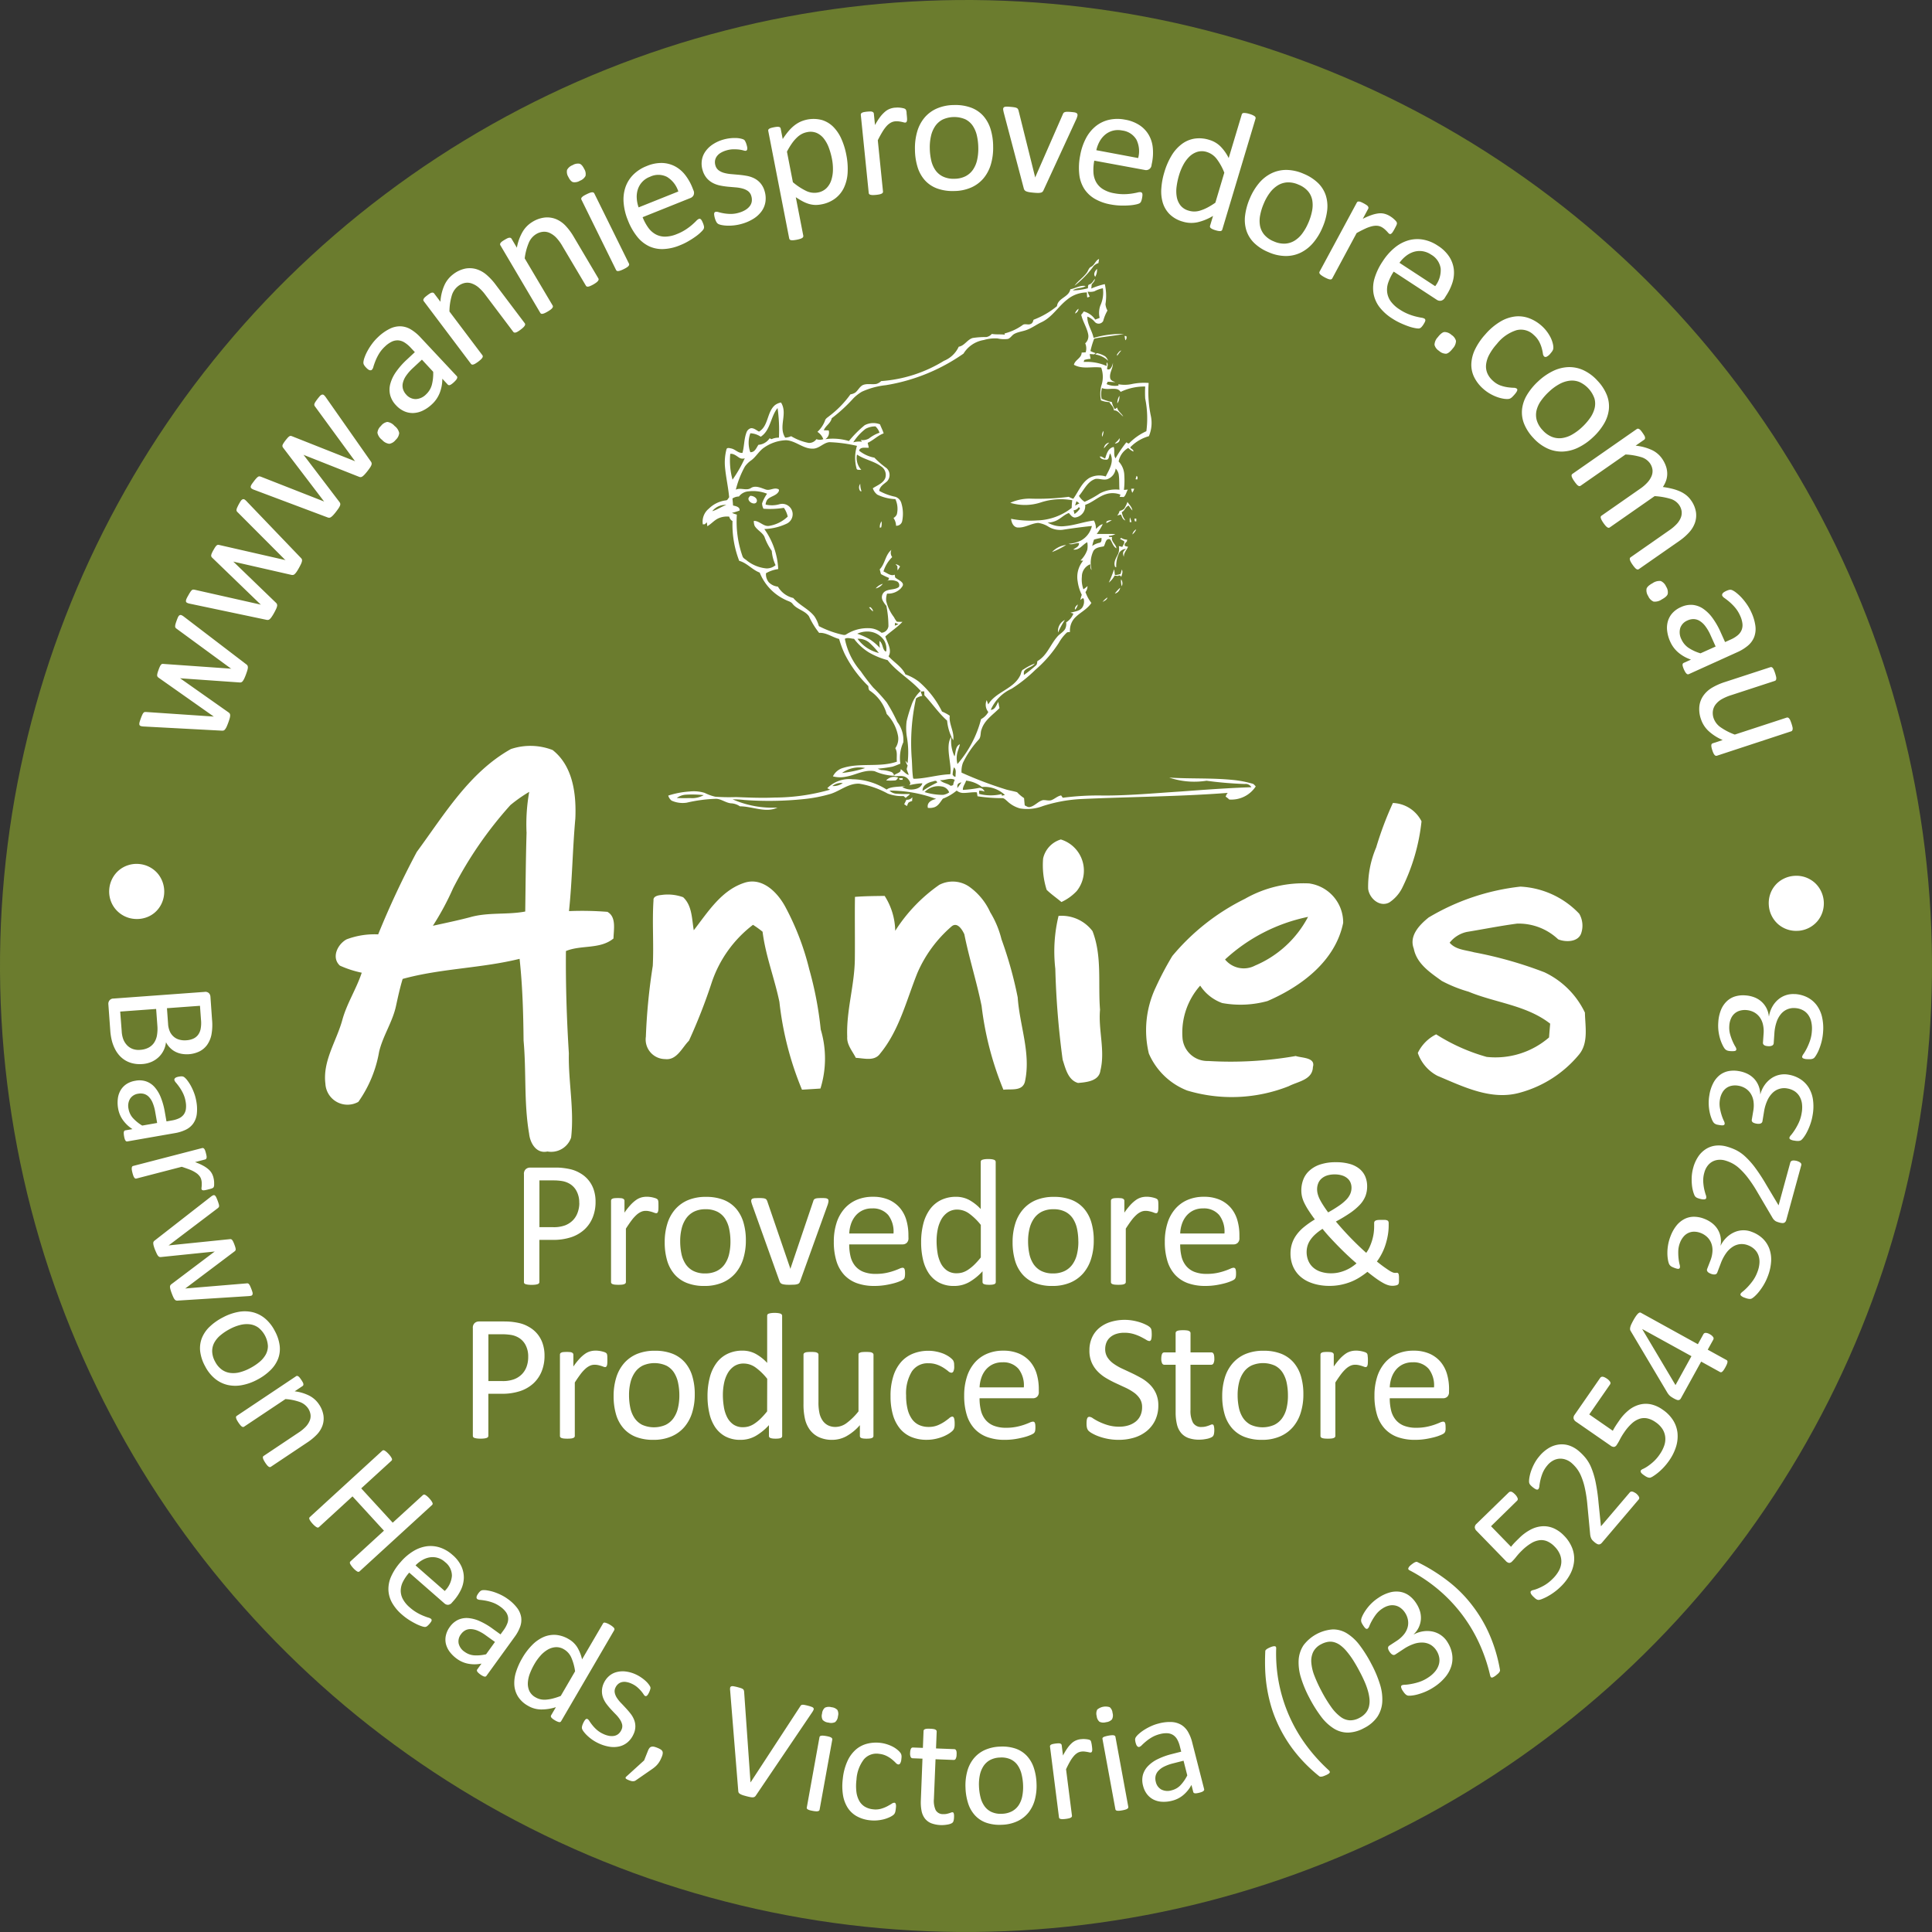
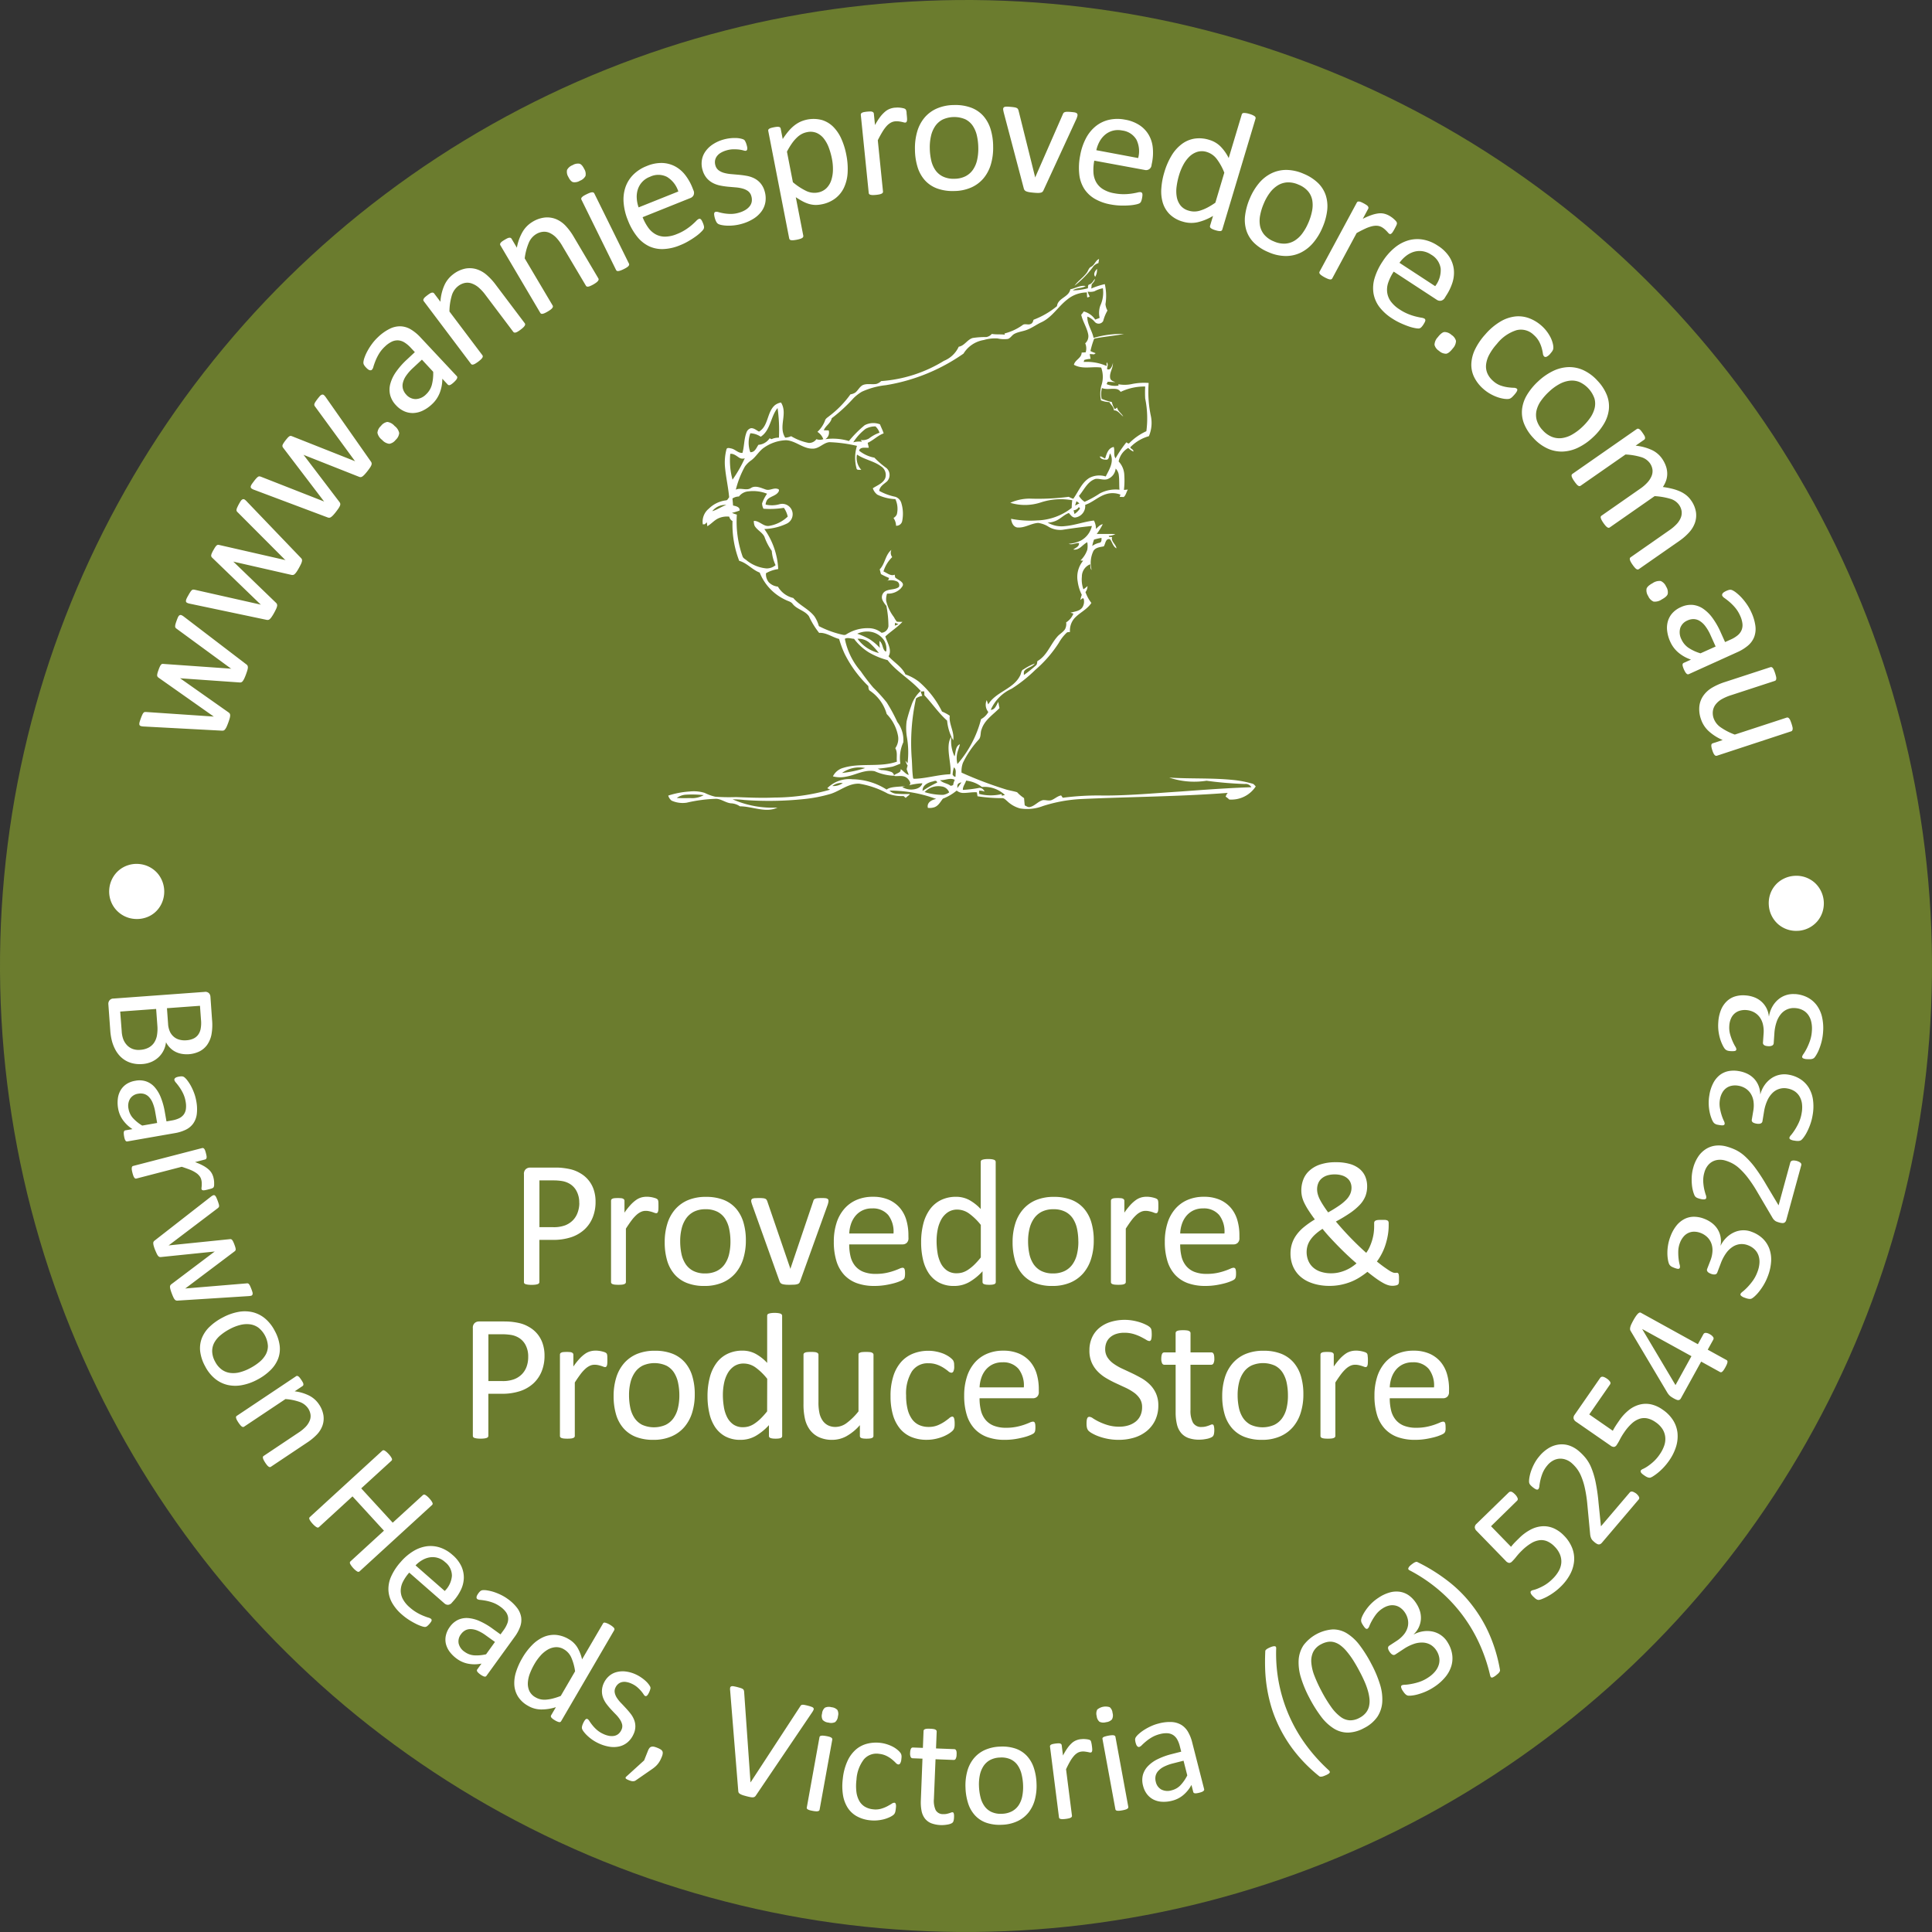
<svg xmlns="http://www.w3.org/2000/svg" viewBox="0 0 119.055 119.055">
  <rect x="0" y="0" width="119.055" height="119.055" fill="#333333" stroke="none" />
  <defs>
    <style>.b{fill:#fff}</style>
  </defs>
  <circle cx="59.528" cy="59.527" r="59.527" transform="rotate(-6.981 59.533 59.53)" fill="#6b7c2e" />
  <path class="b" d="M8.761 65.57a1.872 1.872 0 01-.552-.037 1.609 1.609 0 01-.465-.177 1.578 1.578 0 01-.373-.3 1.809 1.809 0 01-.284-.413 2.5 2.5 0 01-.191-.5 3.556 3.556 0 01-.1-.626l-.119-1.64a.335.335 0 01.06-.217.312.312 0 01.263-.127l5.605-.409a.313.313 0 01.272.081.339.339 0 01.09.206l.1 1.426a3.326 3.326 0 01-.039.931 1.657 1.657 0 01-.267.624 1.3 1.3 0 01-.474.4 1.783 1.783 0 01-.662.172 1.806 1.806 0 01-.431-.024 1.375 1.375 0 01-.388-.13 1.264 1.264 0 01-.327-.24 1.351 1.351 0 01-.25-.345 1.514 1.514 0 01-.142.493 1.46 1.46 0 01-.3.415 1.51 1.51 0 01-.448.3 1.692 1.692 0 01-.578.137zm-.113-.876a1.284 1.284 0 00.489-.127.947.947 0 00.34-.286 1.184 1.184 0 00.19-.448 2.425 2.425 0 00.028-.659l-.073-1-2.215.162.093 1.214a1.655 1.655 0 00.1.5 1.124 1.124 0 00.229.36.933.933 0 00.351.23 1.067 1.067 0 00.468.054zm2.833-.589a1.241 1.241 0 00.408-.091.777.777 0 00.3-.222.909.909 0 00.171-.368 1.975 1.975 0 00.026-.583l-.063-.861-2.035.148.069.949a1.353 1.353 0 00.124.518.922.922 0 00.252.312.864.864 0 00.349.167 1.248 1.248 0 00.399.031zM7.85 70.337a.1.1 0 01-.093-.024.267.267 0 01-.062-.1 1.04 1.04 0 01-.048-.194 1.067 1.067 0 01-.021-.2.238.238 0 01.024-.115.111.111 0 01.081-.05l.432-.075a2.162 2.162 0 01-.581-.548 1.692 1.692 0 01-.3-.707 2.034 2.034 0 01-.019-.633 1.337 1.337 0 01.174-.515A1.174 1.174 0 017.8 66.8a1.392 1.392 0 01.538-.2 1.3 1.3 0 01.662.036 1.255 1.255 0 01.521.347 2.143 2.143 0 01.385.635 4.275 4.275 0 01.248.892l.105.594.335-.059a1.728 1.728 0 00.433-.13.775.775 0 00.288-.226.744.744 0 00.139-.338 1.449 1.449 0 00-.016-.472 1.863 1.863 0 00-.162-.513 2.74 2.74 0 00-.225-.381 4.014 4.014 0 00-.205-.266.426.426 0 01-.1-.162.129.129 0 01.007-.071.165.165 0 01.05-.061.292.292 0 01.092-.048.739.739 0 01.131-.032.8.8 0 01.192-.017.276.276 0 01.146.058 1.084 1.084 0 01.186.2 2.624 2.624 0 01.217.337 3.46 3.46 0 01.194.431 2.706 2.706 0 01.132.486 2.622 2.622 0 01.034.81 1.281 1.281 0 01-.218.581 1.2 1.2 0 01-.454.382 2.462 2.462 0 01-.689.215zM9.684 69.2l-.119-.676a2.611 2.611 0 00-.154-.556 1.193 1.193 0 00-.233-.37.685.685 0 00-.3-.187.8.8 0 00-.361-.014.71.71 0 00-.5.308.858.858 0 00-.095.632 1.138 1.138 0 00.26.55 2.548 2.548 0 00.582.474zm3.134 4.1c-.07.018-.128.031-.176.04a.475.475 0 01-.116.01.182.182 0 01-.07-.019.082.082 0 01-.036-.054.251.251 0 010-.1c.005-.04.008-.085.011-.134s0-.1 0-.163a.877.877 0 00-.029-.189.6.6 0 00-.107-.218.888.888 0 00-.218-.2 1.87 1.87 0 00-.355-.187Q11.5 72 11.2 71.9l-2.791.724a.119.119 0 01-.068 0 .152.152 0 01-.061-.05.4.4 0 01-.059-.11 1.668 1.668 0 01-.059-.191 1.612 1.612 0 01-.04-.191.462.462 0 010-.127.141.141 0 01.029-.074.125.125 0 01.059-.033l4.243-1.1a.14.14 0 01.067 0 .128.128 0 01.062.044.339.339 0 01.056.1 1.639 1.639 0 01.052.172c.018.07.031.128.038.175a.28.28 0 010 .113.156.156 0 01-.033.067.124.124 0 01-.059.032l-.618.161a3.329 3.329 0 01.5.22 1.8 1.8 0 01.327.224.932.932 0 01.2.238 1.1 1.1 0 01.106.262c.01.04.02.088.029.141a1.276 1.276 0 01.016.169v.165a.353.353 0 01-.023.108.136.136 0 01-.035.05.3.3 0 01-.05.03.672.672 0 01-.094.035zm2.682 6.539a.6.6 0 01-.081.02q-.05.008-.126.012l-4.35.276a.219.219 0 01-.1-.012.2.2 0 01-.081-.063.574.574 0 01-.08-.134 2.95 2.95 0 01-.094-.225 2.52 2.52 0 01-.081-.24.876.876 0 01-.031-.162.2.2 0 01.018-.1.256.256 0 01.062-.071l2.644-1.995.037-.026-.044.007-3.275.336a.194.194 0 01-.1-.012.2.2 0 01-.084-.07.742.742 0 01-.083-.143c-.029-.06-.06-.135-.1-.227a2.181 2.181 0 01-.078-.233.729.729 0 01-.028-.156.186.186 0 01.018-.1.222.222 0 01.061-.07l3.435-2.679c.04-.032.074-.057.1-.075a.691.691 0 01.074-.039.12.12 0 01.073-.007.151.151 0 01.065.046.465.465 0 01.064.108 3.152 3.152 0 01.144.384.443.443 0 01.022.126.124.124 0 01-.023.077.356.356 0 01-.058.059l-3 2.274-.037.024.044-.007 3.722-.38a.223.223 0 01.082 0 .13.13 0 01.069.043.459.459 0 01.065.1c.022.044.048.105.077.181s.048.133.062.183a.5.5 0 01.02.12.145.145 0 01-.021.076.235.235 0 01-.053.051l-3.013 2.269-.038.024.043-.011 3.747-.312a.2.2 0 01.082 0 .136.136 0 01.07.046.531.531 0 01.068.11 3.11 3.11 0 01.143.368.337.337 0 01.017.113.172.172 0 01-.02.071.134.134 0 01-.049.045zm.353 5.181a3.252 3.252 0 01-.938.335 2.151 2.151 0 01-.884-.01 1.914 1.914 0 01-.777-.381 2.439 2.439 0 01-.618-.779 2.547 2.547 0 01-.3-.908 1.735 1.735 0 01.1-.811 1.986 1.986 0 01.473-.7 3.433 3.433 0 01.817-.579 3.265 3.265 0 01.937-.338 2.127 2.127 0 01.882.007 1.9 1.9 0 01.774.381 2.452 2.452 0 01.616.781 2.525 2.525 0 01.3.909 1.716 1.716 0 01-.1.81 2.016 2.016 0 01-.472.7 3.391 3.391 0 01-.81.583zm-.437-.712a3.261 3.261 0 00.564-.372 1.643 1.643 0 00.389-.453 1.077 1.077 0 00.14-.541 1.564 1.564 0 00-.58-1.124 1.132 1.132 0 00-.514-.209 1.613 1.613 0 00-.6.036 2.78 2.78 0 00-.649.252 3.2 3.2 0 00-.568.375 1.587 1.587 0 00-.385.452 1.11 1.11 0 00-.138.543 1.376 1.376 0 00.18.639 1.4 1.4 0 00.4.484 1.128 1.128 0 00.514.211 1.535 1.535 0 00.6-.037 2.845 2.845 0 00.647-.256zm1.278 6.078a.1.1 0 01-.065.021.15.15 0 01-.073-.027.428.428 0 01-.093-.085 1.653 1.653 0 01-.116-.157 1.837 1.837 0 01-.1-.171.45.45 0 01-.043-.117.156.156 0 010-.079.111.111 0 01.044-.053l2.133-1.426a2.487 2.487 0 00.47-.384 1.251 1.251 0 00.233-.361.733.733 0 00.05-.381.922.922 0 00-.156-.391 1.048 1.048 0 00-.514-.384 3.262 3.262 0 00-.874-.176l-2.547 1.7a.108.108 0 01-.065.02.165.165 0 01-.074-.026.463.463 0 01-.091-.086 1.648 1.648 0 01-.12-.16 1.913 1.913 0 01-.1-.167.485.485 0 01-.044-.12.124.124 0 010-.078.12.12 0 01.045-.051l3.644-2.435a.12.12 0 01.062-.025.121.121 0 01.073.022.314.314 0 01.087.077 1.55 1.55 0 01.106.145 1.618 1.618 0 01.093.152.285.285 0 01.036.107.154.154 0 01-.009.074.112.112 0 01-.045.05l-.482.323a2.687 2.687 0 01.914.275 1.585 1.585 0 01.573.512 1.651 1.651 0 01.286.7 1.322 1.322 0 01-.06.623 1.576 1.576 0 01-.337.545 3.456 3.456 0 01-.621.511zm5.467 6.442a.111.111 0 01-.063.031.127.127 0 01-.08-.018.762.762 0 01-.109-.076 1.229 1.229 0 01-.142-.136 1.408 1.408 0 01-.129-.16.712.712 0 01-.065-.113.128.128 0 01-.011-.081.119.119 0 01.037-.061l2.061-1.889-1.938-2.114-2.061 1.889a.119.119 0 01-.063.032.138.138 0 01-.081-.019.718.718 0 01-.108-.075 1.314 1.314 0 01-.146-.141 1.663 1.663 0 01-.126-.155.779.779 0 01-.067-.117.126.126 0 01-.012-.082.123.123 0 01.037-.06l4.459-4.083a.118.118 0 01.064-.032.13.13 0 01.08.019.732.732 0 01.11.077 1.4 1.4 0 01.144.14 1.348 1.348 0 01.127.156.745.745 0 01.066.115.125.125 0 01.012.082.123.123 0 01-.037.06l-1.86 1.7 1.94 2.115 1.86-1.7a.119.119 0 01.063-.032.138.138 0 01.081.019.881.881 0 01.107.074 1.314 1.314 0 01.147.142 1.44 1.44 0 01.124.154.783.783 0 01.066.115.128.128 0 01.011.081.113.113 0 01-.037.06zm5.695 1.924a.34.34 0 01-.25.141.323.323 0 01-.216-.084l-2.172-1.9a2.654 2.654 0 00-.377.543 1.257 1.257 0 00-.147.538 1.1 1.1 0 00.123.535 1.763 1.763 0 00.431.526 2.729 2.729 0 00.453.329 3.27 3.27 0 00.394.193c.117.047.216.083.3.108a.472.472 0 01.165.076.108.108 0 01.034.053.115.115 0 010 .066.357.357 0 01-.047.085.941.941 0 01-.092.117.985.985 0 01-.076.079.726.726 0 01-.063.055.232.232 0 01-.062.033.249.249 0 01-.07.013.762.762 0 01-.177-.038 2.541 2.541 0 01-.335-.135 5.038 5.038 0 01-.433-.24 3.654 3.654 0 01-.472-.352 2.739 2.739 0 01-.613-.738 1.767 1.767 0 01-.219-.788 1.914 1.914 0 01.176-.837 3.48 3.48 0 01.58-.876 3.276 3.276 0 01.779-.668 2.176 2.176 0 01.821-.3 1.846 1.846 0 01.817.076 2.175 2.175 0 01.767.448 2.1 2.1 0 01.552.7 1.662 1.662 0 01.155.728 1.792 1.792 0 01-.175.721 2.874 2.874 0 01-.449.679zm-.451-.712a1.463 1.463 0 00.443-.933 1.068 1.068 0 00-.424-.85 1.119 1.119 0 00-.948-.287 1.347 1.347 0 00-.46.17 1.759 1.759 0 00-.409.324zm2.57 5.231a.1.1 0 01-.083.048.267.267 0 01-.113-.028.916.916 0 01-.17-.1 1.064 1.064 0 01-.155-.13.239.239 0 01-.063-.1.108.108 0 01.023-.091l.257-.355a2.126 2.126 0 01-.8.011 1.7 1.7 0 01-.706-.3 2.049 2.049 0 01-.454-.439 1.373 1.373 0 01-.234-.491 1.165 1.165 0 010-.519 1.384 1.384 0 01.242-.522 1.32 1.32 0 01.5-.433 1.27 1.27 0 01.616-.113 2.135 2.135 0 01.719.187 4.256 4.256 0 01.8.467l.489.353.2-.275a1.716 1.716 0 00.219-.4.757.757 0 00.049-.364.743.743 0 00-.136-.339 1.426 1.426 0 00-.34-.327 1.835 1.835 0 00-.473-.255 2.719 2.719 0 00-.427-.117 3.9 3.9 0 00-.332-.048.41.41 0 01-.185-.047.121.121 0 01-.044-.055.164.164 0 01-.008-.078.315.315 0 01.034-.1.717.717 0 01.07-.114.766.766 0 01.127-.146.275.275 0 01.145-.061 1.083 1.083 0 01.271.013 2.728 2.728 0 01.391.09 3.523 3.523 0 01.44.175 2.783 2.783 0 01.433.256 2.649 2.649 0 01.588.558 1.3 1.3 0 01.25.569 1.221 1.221 0 01-.061.59 2.471 2.471 0 01-.345.634zm.526-2.09l-.557-.4a2.566 2.566 0 00-.5-.291 1.184 1.184 0 00-.424-.1.676.676 0 00-.346.075.781.781 0 00-.268.242.707.707 0 00-.143.566.853.853 0 00.373.52 1.135 1.135 0 00.57.213 2.545 2.545 0 00.748-.065zm4.08 4.879a.134.134 0 01-.049.051.116.116 0 01-.074.011.57.57 0 01-.108-.033 1.143 1.143 0 01-.147-.075 1.425 1.425 0 01-.143-.094.586.586 0 01-.083-.08.139.139 0 01-.032-.072.122.122 0 01.018-.068l.293-.5a2.944 2.944 0 01-.915.142 1.625 1.625 0 01-.81-.23 1.694 1.694 0 01-.617-.577 1.547 1.547 0 01-.221-.717 2.221 2.221 0 01.111-.8 4.145 4.145 0 01.374-.833 3.93 3.93 0 01.62-.82 2.28 2.28 0 01.7-.489 1.638 1.638 0 01.761-.129 1.851 1.851 0 01.791.263 1.486 1.486 0 01.523.5 2.5 2.5 0 01.295.745l1.285-2.2A.132.132 0 0137.2 100a.111.111 0 01.081-.008.724.724 0 01.122.037 1.188 1.188 0 01.172.086 1.206 1.206 0 01.166.112.654.654 0 01.091.086.144.144 0 01.032.076.114.114 0 01-.014.067zm.857-3.069a3.163 3.163 0 00-.234-.85 1.093 1.093 0 00-.442-.5.9.9 0 00-.523-.137 1.122 1.122 0 00-.495.156 1.839 1.839 0 00-.441.369 3.085 3.085 0 00-.362.5 4.083 4.083 0 00-.283.585 1.888 1.888 0 00-.13.576 1.093 1.093 0 00.091.509.89.89 0 00.38.394 1.093 1.093 0 00.289.118 1.16 1.16 0 00.337.028 2.43 2.43 0 00.415-.065 4.216 4.216 0 00.514-.165zm3.595 3.889a1.374 1.374 0 01-.367.49 1.213 1.213 0 01-.508.251 1.586 1.586 0 01-.609.015 2.493 2.493 0 01-.67-.212 2.552 2.552 0 01-.388-.223 2.646 2.646 0 01-.3-.245 2.014 2.014 0 01-.207-.227.785.785 0 01-.108-.172.275.275 0 01-.013-.156.976.976 0 01.08-.227 1.01 1.01 0 01.075-.136.49.49 0 01.065-.083.112.112 0 01.062-.033.114.114 0 01.062.011.342.342 0 01.115.126c.045.069.1.15.173.24a2.276 2.276 0 00.267.284 1.616 1.616 0 00.408.265 1.442 1.442 0 00.354.118.906.906 0 00.315.005.586.586 0 00.262-.116.7.7 0 00.192-.254.512.512 0 00.047-.323.936.936 0 00-.132-.309 2.083 2.083 0 00-.244-.306c-.1-.1-.2-.206-.3-.314a4.257 4.257 0 01-.287-.342 1.532 1.532 0 01-.211-.381 1.153 1.153 0 01-.073-.433 1.21 1.21 0 01.127-.5 1.269 1.269 0 01.3-.4 1.127 1.127 0 01.447-.247 1.5 1.5 0 01.573-.046 2.1 2.1 0 01.677.2 2.055 2.055 0 01.3.175 2.287 2.287 0 01.256.2 1.44 1.44 0 01.178.188 1.12 1.12 0 01.1.146.264.264 0 01.033.09.2.2 0 01-.006.069 1.425 1.425 0 01-.026.089.909.909 0 01-.049.122 1.1 1.1 0 01-.067.126.354.354 0 01-.065.08.116.116 0 01-.061.033.1.1 0 01-.056-.006.282.282 0 01-.092-.1 1.891 1.891 0 00-.145-.194 2.393 2.393 0 00-.231-.235 1.424 1.424 0 00-.345-.222 1.267 1.267 0 00-.346-.111.684.684 0 00-.288.01.556.556 0 00-.222.119.624.624 0 00-.154.208.5.5 0 00-.047.329.909.909 0 00.132.313 2.158 2.158 0 00.248.31c.1.1.2.21.3.318s.2.223.292.342a1.478 1.478 0 01.218.377 1.1 1.1 0 01.078.423 1.134 1.134 0 01-.119.481zm1.755 1.365a2.5 2.5 0 01-.116.252 1.38 1.38 0 01-.133.2 1.4 1.4 0 01-.165.172 2.114 2.114 0 01-.215.164l-.991.686a.239.239 0 01-.073.033.3.3 0 01-.089.012.4.4 0 01-.109-.014 1.216 1.216 0 01-.146-.05 1.325 1.325 0 01-.126-.058.177.177 0 01-.065-.052.059.059 0 01-.008-.053.128.128 0 01.041-.057l1.1-1 .231-.58a.674.674 0 01.1-.185.228.228 0 01.123-.077.362.362 0 01.156 0 1.3 1.3 0 01.2.065 1.346 1.346 0 01.189.091.35.35 0 01.114.1.231.231 0 01.034.139.665.665 0 01-.052.212zm5.782 2.412a.217.217 0 01-.074.071.22.22 0 01-.105.028.684.684 0 01-.158-.014 3.55 3.55 0 01-.23-.053c-.069-.018-.129-.036-.181-.05a1.059 1.059 0 01-.131-.048.587.587 0 01-.091-.047.269.269 0 01-.06-.048.173.173 0 01-.033-.057.322.322 0 01-.013-.071l-.5-6.186a.583.583 0 010-.177.109.109 0 01.066-.086.265.265 0 01.147-.006 2.459 2.459 0 01.257.057c.088.024.157.044.208.062a.432.432 0 01.113.058.161.161 0 01.05.066.454.454 0 01.02.089l.393 5.588h.005l3.05-4.669a.384.384 0 01.056-.076.131.131 0 01.079-.034.442.442 0 01.139.009c.058.01.134.027.228.052a1.89 1.89 0 01.228.073.191.191 0 01.1.076.118.118 0 010 .1.927.927 0 01-.088.156zm3.936.857a.114.114 0 01-.031.062.158.158 0 01-.07.034.426.426 0 01-.125.007 1.415 1.415 0 01-.2-.026 1.631 1.631 0 01-.19-.043.52.52 0 01-.116-.051.135.135 0 01-.055-.058.122.122 0 010-.067l.778-4.313a.123.123 0 01.028-.06.128.128 0 01.071-.036.443.443 0 01.127-.007 1.638 1.638 0 01.194.025 1.766 1.766 0 01.194.044.535.535 0 01.115.051.147.147 0 01.053.06.1.1 0 01.008.065zm1.131-5.754a.529.529 0 01-.174.361.583.583 0 01-.406.03.561.561 0 01-.363-.167.518.518 0 01-.036-.39.532.532 0 01.173-.36.581.581 0 01.407-.03.564.564 0 01.363.167.516.516 0 01.036.389zm3.563 5.708c-.006.055-.014.1-.021.142a.6.6 0 01-.029.1.368.368 0 01-.038.069.45.45 0 01-.088.084 1.265 1.265 0 01-.223.126 2.175 2.175 0 01-.345.122 2.632 2.632 0 01-.408.067 2.292 2.292 0 01-.445-.008 2.117 2.117 0 01-.814-.252 1.6 1.6 0 01-.554-.523 2.076 2.076 0 01-.287-.774 3.544 3.544 0 01-.012-1.014 3.462 3.462 0 01.287-1.086 2.088 2.088 0 01.518-.708 1.712 1.712 0 01.7-.362 2.237 2.237 0 01.817-.05 2.065 2.065 0 01.4.087 2.287 2.287 0 01.349.143 1.613 1.613 0 01.275.179 1.249 1.249 0 01.17.162.73.73 0 01.07.1.386.386 0 01.026.085.439.439 0 01.008.106c0 .039-.006.088-.013.145a.569.569 0 01-.074.26.126.126 0 01-.115.062.285.285 0 01-.158-.1 2.539 2.539 0 00-.218-.2 1.807 1.807 0 00-.331-.217 1.355 1.355 0 00-.476-.137 1.022 1.022 0 00-.935.339 2.271 2.271 0 00-.457 1.249 3.074 3.074 0 00-.006.747 1.521 1.521 0 00.173.557.974.974 0 00.342.361 1.22 1.22 0 00.5.164 1.241 1.241 0 00.494-.03 2.082 2.082 0 00.383-.149c.109-.058.2-.111.278-.159a.3.3 0 01.172-.066.1.1 0 01.056.026.147.147 0 01.033.07.459.459 0 01.011.119 1.63 1.63 0 01-.015.164zm3.59.505a.976.976 0 01-.028.223.251.251 0 01-.063.12.393.393 0 01-.119.068.95.95 0 01-.181.049 2.538 2.538 0 01-.212.028 1.868 1.868 0 01-.8-.107.948.948 0 01-.389-.288 1.131 1.131 0 01-.208-.471 2.754 2.754 0 01-.045-.662l.1-2.56-.613-.024a.13.13 0 01-.114-.083.547.547 0 01-.034-.254.9.9 0 01.018-.156.471.471 0 01.036-.1.122.122 0 01.054-.056.151.151 0 01.071-.014l.608.023.041-1.041a.122.122 0 01.019-.062.138.138 0 01.065-.049.424.424 0 01.126-.027 1.729 1.729 0 01.2 0c.081 0 .147.01.2.017a.379.379 0 01.12.037.153.153 0 01.062.054.117.117 0 01.017.063l-.041 1.042 1.124.044a.132.132 0 01.067.02.137.137 0 01.049.06.321.321 0 01.027.106.951.951 0 010 .156.534.534 0 01-.054.251.13.13 0 01-.12.073l-1.123-.043-.1 2.442a1.391 1.391 0 00.107.689.506.506 0 00.47.25.892.892 0 00.2-.013c.059-.013.112-.027.158-.041s.085-.029.118-.041a.213.213 0 01.089-.019.086.086 0 01.046.014.08.08 0 01.032.048.675.675 0 01.019.093.954.954 0 01.001.141zm5.083-2.073a3.3 3.3 0 01-.1.992 2.19 2.19 0 01-.388.794 1.916 1.916 0 01-.68.537 2.416 2.416 0 01-.968.224 2.526 2.526 0 01-.948-.121 1.724 1.724 0 01-.689-.439 1.975 1.975 0 01-.43-.727 3.506 3.506 0 01-.173-.988 3.326 3.326 0 01.1-.99 2.155 2.155 0 01.386-.794 1.9 1.9 0 01.677-.536 2.483 2.483 0 01.971-.221 2.549 2.549 0 01.948.121 1.724 1.724 0 01.689.439 2 2 0 01.432.728 3.376 3.376 0 01.173.981zm-.829.089a3.259 3.259 0 00-.095-.668 1.643 1.643 0 00-.241-.545 1.1 1.1 0 00-.429-.361 1.367 1.367 0 00-.654-.111 1.4 1.4 0 00-.611.152 1.136 1.136 0 00-.409.376 1.606 1.606 0 00-.225.557 2.818 2.818 0 00-.052.695 3.309 3.309 0 00.095.674 1.583 1.583 0 00.244.542 1.088 1.088 0 00.43.357 1.366 1.366 0 00.654.113 1.417 1.417 0 00.609-.153 1.147 1.147 0 00.412-.373 1.548 1.548 0 00.222-.556 2.893 2.893 0 00.05-.695zm4.243-2.389c.009.071.015.132.018.18a.451.451 0 01-.005.116.173.173 0 01-.028.067.082.082 0 01-.058.03.272.272 0 01-.1-.01 2.38 2.38 0 00-.293-.049.825.825 0 00-.191.005.621.621 0 00-.231.078.96.96 0 00-.223.191 2.056 2.056 0 00-.231.328q-.117.2-.252.489l.364 2.86a.11.11 0 01-.012.068.144.144 0 01-.056.053.433.433 0 01-.117.045 1.667 1.667 0 01-.2.035 1.555 1.555 0 01-.194.015.49.49 0 01-.127-.014.126.126 0 01-.068-.038.11.11 0 01-.026-.062l-.552-4.349a.118.118 0 01.006-.066.133.133 0 01.051-.057.363.363 0 01.108-.042 1.749 1.749 0 01.178-.031c.071-.008.129-.013.177-.014a.311.311 0 01.112.014.16.16 0 01.062.042.121.121 0 01.026.063l.08.633a3.532 3.532 0 01.281-.468 1.859 1.859 0 01.265-.3.889.889 0 01.261-.165 1.051 1.051 0 01.273-.073c.042 0 .089-.008.144-.01a1.225 1.225 0 01.169.006 1.066 1.066 0 01.163.023.316.316 0 01.105.035.141.141 0 01.045.041.24.24 0 01.023.053.589.589 0 01.023.1c.013.043.02.101.03.178zm1.271-2.045a.527.527 0 01-.036.4.577.577 0 01-.369.172.565.565 0 01-.4-.028.52.52 0 01-.172-.352.534.534 0 01.036-.4.807.807 0 01.769-.144.523.523 0 01.172.352zm.969 5.782a.109.109 0 01-.007.068.153.153 0 01-.054.058.445.445 0 01-.114.05 1.5 1.5 0 01-.2.046 1.656 1.656 0 01-.193.026.537.537 0 01-.127-.006.135.135 0 01-.071-.034.12.12 0 01-.029-.062l-.792-4.31a.134.134 0 010-.066.129.129 0 01.054-.059.5.5 0 01.126-.048c.05-.015.113-.03.19-.045a1.828 1.828 0 01.2-.026.43.43 0 01.126.007.144.144 0 01.071.036.111.111 0 01.03.059zm4.673-1.091a.1.1 0 01-.016.095.3.3 0 01-.093.069 1.039 1.039 0 01-.19.063 1.218 1.218 0 01-.2.036.253.253 0 01-.117-.015.109.109 0 01-.055-.077l-.108-.425a2.155 2.155 0 01-.5.621 1.685 1.685 0 01-.682.349 1.981 1.981 0 01-.629.067 1.317 1.317 0 01-.526-.134 1.18 1.18 0 01-.4-.33 1.393 1.393 0 01-.245-.52 1.317 1.317 0 01-.013-.661 1.262 1.262 0 01.309-.545 2.091 2.091 0 01.6-.433 4.356 4.356 0 01.87-.315l.585-.149-.085-.33a1.689 1.689 0 00-.161-.421.779.779 0 00-.249-.271.747.747 0 00-.347-.113 1.464 1.464 0 00-.469.052 1.9 1.9 0 00-.5.2 2.671 2.671 0 00-.362.253 4 4 0 00-.249.224.414.414 0 01-.155.112.114.114 0 01-.071 0 .164.164 0 01-.064-.044.3.3 0 01-.056-.089.9.9 0 01-.042-.127.825.825 0 01-.031-.191.276.276 0 01.047-.15 1.06 1.06 0 01.183-.2 2.426 2.426 0 01.32-.242 3.287 3.287 0 01.415-.226 2.648 2.648 0 01.474-.169 2.617 2.617 0 01.8-.095 1.307 1.307 0 01.6.172 1.217 1.217 0 01.415.425 2.478 2.478 0 01.266.671zm-1.267-1.746l-.665.169a2.662 2.662 0 00-.544.2 1.2 1.2 0 00-.35.261.688.688 0 00-.164.313.782.782 0 00.014.361.708.708 0 00.344.473.856.856 0 00.638.045 1.119 1.119 0 00.528-.3 2.535 2.535 0 00.429-.617zm5.709-6.927a9.512 9.512 0 001.813 5.923 10.579 10.579 0 001.419 1.583.32.32 0 01.064.081.077.077 0 010 .075.232.232 0 01-.081.077 1.025 1.025 0 01-.172.088c-.053.023-.1.042-.14.055a.466.466 0 01-.108.026.322.322 0 01-.083 0 .161.161 0 01-.058-.024 9.9 9.9 0 01-.823-.739 9.113 9.113 0 01-.719-.817 8.5 8.5 0 01-.61-.9 8.62 8.62 0 01-.494-.973 7.592 7.592 0 01-.361-1.027 9.284 9.284 0 01-.327-2.15q-.019-.548.009-1.107a.057.057 0 01.011-.042.273.273 0 01.045-.051.453.453 0 01.09-.063 1.379 1.379 0 01.157-.076.912.912 0 01.172-.058.356.356 0 01.114-.007.086.086 0 01.065.04.168.168 0 01.017.086zm5.88.991a6.933 6.933 0 01.514 1.225 3.044 3.044 0 01.143 1.089 1.873 1.873 0 01-.3.913 2.175 2.175 0 01-.827.7 2.147 2.147 0 01-.984.276 1.641 1.641 0 01-.87-.247 2.939 2.939 0 01-.784-.732 8.222 8.222 0 01-.733-1.175 6.958 6.958 0 01-.511-1.224 3.134 3.134 0 01-.144-1.091 1.857 1.857 0 01.3-.913 2.482 2.482 0 011.811-.977 1.633 1.633 0 01.87.248 2.906 2.906 0 01.783.732 8.133 8.133 0 01.732 1.176zm-.731.45a9.824 9.824 0 00-.424-.736 5.152 5.152 0 00-.4-.539 2.234 2.234 0 00-.381-.359 1.165 1.165 0 00-.381-.185.883.883 0 00-.386-.017 1.34 1.34 0 00-.4.141 1.09 1.09 0 00-.5.485 1.307 1.307 0 00-.111.663 2.789 2.789 0 00.191.8 8.663 8.663 0 00.41.895 8.462 8.462 0 00.623 1.029 2.649 2.649 0 00.579.606 1.04 1.04 0 00.568.214 1.175 1.175 0 00.594-.152 1.228 1.228 0 00.384-.3 1 1 0 00.2-.387 1.419 1.419 0 00.036-.462 2.823 2.823 0 00-.1-.521 4.438 4.438 0 00-.208-.57 8.76 8.76 0 00-.294-.605zm5.387-1.851a1.953 1.953 0 01.3.737 1.648 1.648 0 01-.034.736 1.939 1.939 0 01-.372.7 3.033 3.033 0 01-.707.626 3.278 3.278 0 01-.522.283 3.922 3.922 0 01-.476.167 2.218 2.218 0 01-.377.073.969.969 0 01-.208.006.25.25 0 01-.085-.026.4.4 0 01-.074-.05.791.791 0 01-.084-.087 1.688 1.688 0 01-.1-.141.6.6 0 01-.1-.223.109.109 0 01.045-.112.5.5 0 01.191-.032 2.923 2.923 0 00.376-.047 3.694 3.694 0 00.5-.125 2.288 2.288 0 00.558-.275 1.831 1.831 0 00.438-.388 1.168 1.168 0 00.222-.425.959.959 0 00.016-.439 1.159 1.159 0 00-.176-.423 1.069 1.069 0 00-.356-.344 1.041 1.041 0 00-.468-.134 1.5 1.5 0 00-.559.082 2.666 2.666 0 00-.624.311l-.517.34a.191.191 0 01-.074.029.175.175 0 01-.086-.01.349.349 0 01-.093-.062.623.623 0 01-.106-.128.651.651 0 01-.072-.136.268.268 0 01-.019-.1.158.158 0 01.022-.079.163.163 0 01.055-.056l.46-.3a1.887 1.887 0 00.436-.387 1.21 1.21 0 00.231-.437 1.027 1.027 0 00.022-.461 1.18 1.18 0 00-.187-.458 1.087 1.087 0 00-.257-.275.835.835 0 00-.329-.154.876.876 0 00-.384 0 1.249 1.249 0 00-.421.187 1.53 1.53 0 00-.387.356 3.335 3.335 0 00-.251.385 2.764 2.764 0 00-.156.32.406.406 0 01-.1.166.143.143 0 01-.057.023.1.1 0 01-.063-.016.353.353 0 01-.077-.072 1.4 1.4 0 01-.1-.141 1.933 1.933 0 01-.067-.111.435.435 0 01-.037-.091.361.361 0 01-.012-.082.379.379 0 01.01-.1 1.133 1.133 0 01.083-.215 2.407 2.407 0 01.2-.336 2.884 2.884 0 01.319-.383 2.778 2.778 0 01.454-.368 2.41 2.41 0 01.7-.33 1.5 1.5 0 01.636-.039 1.294 1.294 0 01.546.226 1.742 1.742 0 01.438.467 1.914 1.914 0 01.24.5 1.441 1.441 0 01.057.5 1.414 1.414 0 01-.125.484 1.393 1.393 0 01-.317.439l.006.009a1.794 1.794 0 01.588-.192 1.668 1.668 0 01.566.015 1.429 1.429 0 01.9.618zm1.554-2.222a8.67 8.67 0 01.608.905 8.337 8.337 0 01.484.969 9.241 9.241 0 01.364 1.025 9.554 9.554 0 01.247 1.078.158.158 0 01-.009.062.31.31 0 01-.039.073.545.545 0 01-.075.081c-.032.029-.07.061-.117.1a1.032 1.032 0 01-.165.11.223.223 0 01-.1.032.078.078 0 01-.065-.037.3.3 0 01-.039-.095 10.211 10.211 0 00-.687-2.011 9.505 9.505 0 00-2.521-3.294 9.76 9.76 0 00-1.767-1.178.145.145 0 01-.061-.056.083.083 0 010-.077.307.307 0 01.061-.1.861.861 0 01.135-.121 1.641 1.641 0 01.139-.1.561.561 0 01.1-.049.228.228 0 01.066-.013.087.087 0 01.044.009 10.819 10.819 0 011.865 1.153 8.1 8.1 0 011.532 1.534zm5.643-4.315a2.258 2.258 0 01.506.765A1.808 1.808 0 0197 96.2a2.123 2.123 0 01-.245.812 3.068 3.068 0 01-.587.769 3.529 3.529 0 01-.427.357 3.565 3.565 0 01-.406.253 2.8 2.8 0 01-.324.149.737.737 0 01-.185.051.232.232 0 01-.081-.01.339.339 0 01-.068-.032.486.486 0 01-.086-.063c-.031-.027-.067-.063-.108-.1s-.071-.077-.1-.112a.346.346 0 01-.055-.1.15.15 0 01-.01-.076.106.106 0 01.03-.056.36.36 0 01.151-.062 1.989 1.989 0 00.289-.1 3.177 3.177 0 00.4-.2 2.478 2.478 0 00.478-.377 2.122 2.122 0 00.375-.473 1.255 1.255 0 00.168-.5 1.14 1.14 0 00-.07-.515 1.49 1.49 0 00-.345-.516 1.4 1.4 0 00-.44-.315.921.921 0 00-.478-.073 1.328 1.328 0 00-.517.185 3.017 3.017 0 00-.57.448 3.9 3.9 0 00-.345.377 2.88 2.88 0 01-.266.3.257.257 0 01-.184.091.375.375 0 01-.212-.133l-1.789-1.84a.335.335 0 01-.113-.224.292.292 0 01.1-.207l2-1.946a.159.159 0 01.069-.037.176.176 0 01.09 0 .377.377 0 01.1.055.989.989 0 01.121.107.652.652 0 01.156.228.141.141 0 01-.026.16l-1.609 1.575 1.233 1.268a3.276 3.276 0 01.22-.256c.08-.081.174-.175.281-.279a2.9 2.9 0 01.743-.543 1.789 1.789 0 01.72-.19 1.53 1.53 0 01.682.135 1.993 1.993 0 01.615.441zm4.448-2.593a.949.949 0 01.11.11.434.434 0 01.065.1.15.15 0 01.015.088.146.146 0 01-.036.076l-2.256 2.653a.346.346 0 01-.09.08.2.2 0 01-.1.031.237.237 0 01-.119-.033.741.741 0 01-.148-.1 1.711 1.711 0 01-.126-.116.464.464 0 01-.077-.109.936.936 0 01-.045-.12 1.049 1.049 0 01-.027-.152l-.17-1.8a8.045 8.045 0 00-.159-1.054 4.159 4.159 0 00-.23-.73 2.113 2.113 0 00-.283-.487 2.417 2.417 0 00-.311-.324 1.1 1.1 0 00-.348-.2.971.971 0 00-.383-.058.954.954 0 00-.386.109 1.206 1.206 0 00-.364.3 1.766 1.766 0 00-.293.472 2.953 2.953 0 00-.139.443 3.132 3.132 0 00-.061.35.4.4 0 01-.056.193.1.1 0 01-.055.035.134.134 0 01-.078-.006.454.454 0 01-.107-.055 1.637 1.637 0 01-.14-.105 1.798 1.798 0 01-.093-.086.5.5 0 01-.06-.073.434.434 0 01-.035-.072.425.425 0 01-.014-.114 1.515 1.515 0 01.025-.245 2.56 2.56 0 01.1-.386 3.322 3.322 0 01.2-.456 2.506 2.506 0 01.311-.456 2.267 2.267 0 01.617-.526 1.587 1.587 0 01.638-.2 1.44 1.44 0 01.617.079 1.792 1.792 0 01.554.326 3.236 3.236 0 01.423.429 2.433 2.433 0 01.347.592 4.954 4.954 0 01.267.883 11.329 11.329 0 01.185 1.3l.147 1.436 1.777-2.088a.135.135 0 01.065-.044.194.194 0 01.091-.006.321.321 0 01.11.042.868.868 0 01.125.074zm1.632-5.167a2.241 2.241 0 01.644.653 1.831 1.831 0 01.272.774 2.156 2.156 0 01-.085.846 3.094 3.094 0 01-.429.867 3.675 3.675 0 01-.35.432 3.61 3.61 0 01-.351.326 2.848 2.848 0 01-.289.208.764.764 0 01-.172.086.263.263 0 01-.081 0 .351.351 0 01-.073-.018.506.506 0 01-.1-.046c-.037-.02-.079-.049-.127-.082a1.288 1.288 0 01-.118-.09.4.4 0 01-.073-.083.151.151 0 01-.023-.073.1.1 0 01.018-.061.352.352 0 01.137-.089 2.238 2.238 0 00.264-.151 3.163 3.163 0 00.354-.277 2.485 2.485 0 00.4-.461 2.187 2.187 0 00.278-.537 1.238 1.238 0 00.067-.525 1.159 1.159 0 00-.165-.492 1.489 1.489 0 00-.439-.44 1.391 1.391 0 00-.493-.226.939.939 0 00-.482.021 1.349 1.349 0 00-.472.28 2.985 2.985 0 00-.473.549 3.89 3.89 0 00-.267.438 2.949 2.949 0 01-.2.344.253.253 0 01-.162.124.365.365 0 01-.234-.091l-2.11-1.461a.342.342 0 01-.153-.2.293.293 0 01.06-.223l1.586-2.288a.151.151 0 01.062-.049.159.159 0 01.088-.013.339.339 0 01.113.034.851.851 0 01.14.081.659.659 0 01.2.194.143.143 0 010 .162l-1.283 1.852 1.453 1.007a2.742 2.742 0 01.167-.292c.062-.1.136-.206.222-.329a2.937 2.937 0 01.624-.675 1.8 1.8 0 01.671-.325 1.525 1.525 0 01.7 0 1.991 1.991 0 01.684.319zm2.908-4.647a.554.554 0 01.2.166.148.148 0 01.016.163l-.344.623 1.16.64a.113.113 0 01.048.049.158.158 0 01.007.084.554.554 0 01-.038.128 2.033 2.033 0 01-.091.185 1.818 1.818 0 01-.105.171.492.492 0 01-.088.1.127.127 0 01-.072.034.125.125 0 01-.066-.015l-1.16-.641-1.246 2.258a.254.254 0 01-.059.076.159.159 0 01-.081.036.242.242 0 01-.119-.016 1.366 1.366 0 01-.172-.081c-.054-.03-.1-.058-.142-.085a.8.8 0 01-.108-.081.706.706 0 01-.084-.09 1.142 1.142 0 01-.076-.109L100.475 82a.22.22 0 01-.026-.1.434.434 0 01.017-.13.938.938 0 01.065-.174c.031-.066.07-.143.118-.229a2.744 2.744 0 01.149-.245 1.308 1.308 0 01.123-.156.328.328 0 01.1-.076.1.1 0 01.086 0l3.521 1.944.343-.622a.154.154 0 01.139-.076.521.521 0 01.253.083zM101.2 81.9v.008l2.049 3.445.983-1.782zm6.755-5.987a1.932 1.932 0 01.677.418 1.687 1.687 0 01.4.618 1.961 1.961 0 01.109.787 3.019 3.019 0 01-.208.921 3.283 3.283 0 01-.258.535 3.83 3.83 0 01-.288.414 2.383 2.383 0 01-.263.28 1.121 1.121 0 01-.166.127.259.259 0 01-.084.028.421.421 0 01-.089 0 .738.738 0 01-.12-.022 1.5 1.5 0 01-.164-.055.592.592 0 01-.215-.12.107.107 0 01-.028-.117.486.486 0 01.136-.138 3.12 3.12 0 00.278-.258 3.84 3.84 0 00.329-.392 2.248 2.248 0 00.293-.55 1.846 1.846 0 00.129-.57 1.192 1.192 0 00-.069-.476.966.966 0 00-.244-.365 1.176 1.176 0 00-.39-.24 1.059 1.059 0 00-.489-.071 1.041 1.041 0 00-.459.165 1.492 1.492 0 00-.406.394 2.661 2.661 0 00-.324.617l-.22.578a.182.182 0 01-.044.067.161.161 0 01-.075.041.309.309 0 01-.112.005.587.587 0 01-.16-.041.689.689 0 01-.139-.069.256.256 0 01-.076-.074.179.179 0 01-.029-.076.188.188 0 01.012-.079l.2-.514a1.829 1.829 0 00.127-.569 1.215 1.215 0 00-.068-.489 1.048 1.048 0 00-.251-.387 1.2 1.2 0 00-.419-.262 1.117 1.117 0 00-.371-.073.84.84 0 00-.356.067.873.873 0 00-.309.229 1.267 1.267 0 00-.233.4 1.527 1.527 0 00-.1.515 3.293 3.293 0 00.021.459 2.759 2.759 0 00.062.352.4.4 0 01.018.19.137.137 0 01-.033.052.092.092 0 01-.061.024.344.344 0 01-.105-.014 1.689 1.689 0 01-.163-.054 1.693 1.693 0 01-.119-.051.445.445 0 01-.085-.053.643.643 0 01-.058-.059.429.429 0 01-.052-.09 1.25 1.25 0 01-.058-.223 2.408 2.408 0 01-.037-.386 2.811 2.811 0 01.036-.5 2.7 2.7 0 01.152-.564 2.407 2.407 0 01.379-.68 1.527 1.527 0 01.492-.4 1.283 1.283 0 01.575-.135 1.73 1.73 0 01.628.121 1.9 1.9 0 01.489.27 1.423 1.423 0 01.342.375 1.4 1.4 0 01.182.466 1.431 1.431 0 010 .542h.009a1.812 1.812 0 01.365-.5 1.659 1.659 0 01.468-.318 1.418 1.418 0 01.533-.123 1.383 1.383 0 01.556.1zm2.745-4.379a.86.86 0 01.147.053.429.429 0 01.1.064.141.141 0 01.051.074.152.152 0 010 .082l-.919 3.359a.437.437 0 01-.048.111.228.228 0 01-.078.07.245.245 0 01-.122.021.8.8 0 01-.178-.031 1.425 1.425 0 01-.163-.053.417.417 0 01-.116-.065.758.758 0 01-.091-.089.956.956 0 01-.083-.13l-.916-1.556a8.057 8.057 0 00-.591-.888 4.341 4.341 0 00-.517-.564 2.108 2.108 0 00-.462-.321 2.435 2.435 0 00-.42-.162 1.123 1.123 0 00-.4-.037.974.974 0 00-.371.109.953.953 0 00-.3.263 1.212 1.212 0 00-.2.424 1.718 1.718 0 00-.065.553 3.031 3.031 0 00.06.46c.031.134.062.249.094.343a.392.392 0 01.031.2.117.117 0 01-.035.056.138.138 0 01-.073.027.524.524 0 01-.121 0 1.1 1.1 0 01-.171-.036 1.813 1.813 0 01-.121-.038.421.421 0 01-.085-.041.3.3 0 01-.124-.148 1.632 1.632 0 01-.08-.231 2.381 2.381 0 01-.072-.393 3.38 3.38 0 01-.012-.5 2.57 2.57 0 01.088-.543 2.3 2.3 0 01.336-.739 1.6 1.6 0 01.491-.456 1.435 1.435 0 01.592-.189 1.8 1.8 0 01.64.059 3.47 3.47 0 01.566.211 2.441 2.441 0 01.565.389 5.011 5.011 0 01.616.686 11.558 11.558 0 01.717 1.1l.741 1.238.724-2.645a.155.155 0 01.041-.066.187.187 0 01.081-.044.326.326 0 01.116-.008.831.831 0 01.137.021zm-.5-5.312a1.948 1.948 0 01.745.279 1.688 1.688 0 01.517.527 1.967 1.967 0 01.26.751 3.028 3.028 0 01-.024.944 3.177 3.177 0 01-.149.575 3.641 3.641 0 01-.2.462 2.257 2.257 0 01-.2.326 1.048 1.048 0 01-.138.157.29.29 0 01-.076.044.408.408 0 01-.088.02.939.939 0 01-.122 0c-.046 0-.1-.011-.171-.022a.59.59 0 01-.234-.075.107.107 0 01-.05-.11.453.453 0 01.106-.162 3.256 3.256 0 00.222-.307 3.854 3.854 0 00.247-.449 2.29 2.29 0 00.179-.6 1.853 1.853 0 00.016-.585 1.2 1.2 0 00-.161-.453.969.969 0 00-.31-.311 1.192 1.192 0 00-.43-.159 1.019 1.019 0 00-.912.276 1.534 1.534 0 00-.32.467 2.643 2.643 0 00-.2.668l-.1.61a.188.188 0 01-.029.074.171.171 0 01-.066.055.354.354 0 01-.109.028.6.6 0 01-.166-.011.647.647 0 01-.149-.04.279.279 0 01-.088-.051.157.157 0 01-.05-.15l.091-.542a1.857 1.857 0 00.015-.582 1.21 1.21 0 00-.163-.468 1.068 1.068 0 00-.321-.331 1.188 1.188 0 00-.462-.174 1.091 1.091 0 00-.378 0 .854.854 0 00-.337.135.883.883 0 00-.258.285 1.265 1.265 0 00-.151.437 1.518 1.518 0 000 .525 3.312 3.312 0 00.109.446 2.952 2.952 0 00.13.333.4.4 0 01.055.182.149.149 0 01-.022.058.092.092 0 01-.056.035.349.349 0 01-.1.007c-.045 0-.1-.01-.172-.021l-.13-.025a.465.465 0 01-.161-.082.455.455 0 01-.068-.079 1.159 1.159 0 01-.1-.207 2.4 2.4 0 01-.112-.373 2.771 2.771 0 01-.062-.493 2.691 2.691 0 01.04-.584 2.393 2.393 0 01.238-.74 1.532 1.532 0 01.4-.492 1.288 1.288 0 01.538-.245 1.766 1.766 0 01.641 0 1.884 1.884 0 01.532.169 1.446 1.446 0 01.408.3 1.414 1.414 0 01.375.953h.009a1.83 1.83 0 01.26-.561 1.667 1.667 0 01.4-.405 1.4 1.4 0 01.5-.224 1.425 1.425 0 01.562-.015zm.409-4.966a1.939 1.939 0 01.77.206 1.676 1.676 0 01.564.473 1.962 1.962 0 01.333.722 3.067 3.067 0 01.067.942 3.34 3.34 0 01-.092.587 3.8 3.8 0 01-.156.479 2.213 2.213 0 01-.171.345 1.076 1.076 0 01-.121.17.28.28 0 01-.073.05.33.33 0 01-.084.029.759.759 0 01-.121.013 1.545 1.545 0 01-.173-.005.586.586 0 01-.241-.051.111.111 0 01-.06-.1.492.492 0 01.089-.172 3.076 3.076 0 00.192-.326 3.815 3.815 0 00.2-.473 2.223 2.223 0 00.12-.609 1.84 1.84 0 00-.041-.584 1.168 1.168 0 00-.2-.435.952.952 0 00-.339-.279 1.13 1.13 0 00-.443-.116 1.018 1.018 0 00-.88.363 1.509 1.509 0 00-.274.5 2.662 2.662 0 00-.132.683l-.043.617a.168.168 0 01-.023.077.159.159 0 01-.06.061.339.339 0 01-.105.038.615.615 0 01-.166.006.7.7 0 01-.153-.025.278.278 0 01-.093-.048.175.175 0 01-.05-.065.171.171 0 01-.012-.079l.039-.549a1.838 1.838 0 00-.042-.581 1.214 1.214 0 00-.207-.449 1.06 1.06 0 00-.353-.3 1.2 1.2 0 00-.476-.129 1.123 1.123 0 00-.376.037.834.834 0 00-.551.477 1.23 1.23 0 00-.107.449 1.537 1.537 0 00.047.523 3.383 3.383 0 00.153.433 3.016 3.016 0 00.161.319.393.393 0 01.073.176.136.136 0 01-.017.059.09.09 0 01-.051.041.335.335 0 01-.1.017 1.585 1.585 0 01-.173 0c-.048 0-.091-.008-.128-.014a.392.392 0 01-.1-.026.457.457 0 01-.073-.039.476.476 0 01-.076-.072 1.2 1.2 0 01-.12-.2 2.492 2.492 0 01-.148-.359 3.022 3.022 0 01-.11-.486 2.752 2.752 0 01-.017-.586 2.386 2.386 0 01.166-.759 1.523 1.523 0 01.355-.529 1.28 1.28 0 01.511-.3 1.719 1.719 0 01.637-.064 1.853 1.853 0 01.546.116 1.414 1.414 0 01.435.26 1.394 1.394 0 01.31.393 1.419 1.419 0 01.155.518h.01a1.793 1.793 0 01.2-.583 1.642 1.642 0 01.356-.441 1.42 1.42 0 011.039-.342zM8.573 53.242a1.7 1.7 0 011.157.6 1.743 1.743 0 01.2 1.894 1.651 1.651 0 01-.406.51 1.622 1.622 0 01-.573.309 1.737 1.737 0 01-.671.07 1.669 1.669 0 01-.652-.19 1.708 1.708 0 01-.507-.408 1.664 1.664 0 01-.315-.574 1.7 1.7 0 01-.072-.67 1.712 1.712 0 01.189-.647 1.689 1.689 0 01.408-.51 1.658 1.658 0 01.572-.312 1.68 1.68 0 01.67-.072zm2.601-15.336a.415.415 0 01.082.041 1.174 1.174 0 01.113.081l3.81 2.911a.214.214 0 01.073.081.239.239 0 01.023.111.688.688 0 01-.031.168c-.019.069-.048.154-.085.255s-.073.19-.106.257a.848.848 0 01-.092.158.216.216 0 01-.089.073.243.243 0 01-.1.013l-3.635-.255-.049-.007.042.026 2.961 2.086a.232.232 0 01.073.081.244.244 0 01.019.118.872.872 0 01-.034.179 4.295 4.295 0 01-.186.507.855.855 0 01-.09.149.206.206 0 01-.089.074.243.243 0 01-.1.013l-4.785-.255a1.153 1.153 0 01-.139-.011.481.481 0 01-.089-.022.12.12 0 01-.065-.046.148.148 0 01-.021-.085.513.513 0 01.025-.136c.016-.055.038-.121.067-.2a2.345 2.345 0 01.091-.224.476.476 0 01.073-.121.129.129 0 01.074-.047.421.421 0 01.085-.004l4.132.279.048.006-.041-.027-3.364-2.37a.23.23 0 01-.065-.063.156.156 0 01-.026-.086.6.6 0 01.02-.133c.014-.054.037-.123.068-.206a2.085 2.085 0 01.08-.2.5.5 0 01.071-.114.137.137 0 01.071-.048.222.222 0 01.082 0l4.138.291.049.007-.044-.022-3.336-2.445a.246.246 0 01-.066-.062.15.15 0 01-.024-.088.549.549 0 01.023-.141c.015-.056.039-.129.071-.216s.054-.144.076-.192a.373.373 0 01.067-.106.163.163 0 01.07-.039.125.125 0 01.074.006zm3.88-7.135a.5.5 0 01.074.053.989.989 0 01.1.1l3.318 3.461a.219.219 0 01.06.091.235.235 0 010 .113.712.712 0 01-.056.162c-.03.065-.071.145-.123.238s-.1.177-.144.239a.91.91 0 01-.115.141.216.216 0 01-.1.059.276.276 0 01-.1 0l-3.55-.81-.048-.014.037.032 2.606 2.515a.222.222 0 01.059.092.229.229 0 010 .12.8.8 0 01-.061.171 4.14 4.14 0 01-.124.241 2.616 2.616 0 01-.141.231.842.842 0 01-.111.135.2.2 0 01-.1.057.239.239 0 01-.1 0l-4.689-.987a1.113 1.113 0 01-.136-.032.463.463 0 01-.084-.035.121.121 0 01-.058-.056.159.159 0 01-.007-.087.536.536 0 01.045-.131c.025-.052.057-.113.1-.185.048-.088.09-.157.124-.207a.533.533 0 01.09-.109.138.138 0 01.081-.035.426.426 0 01.091.007l4.04.91.047.014-.037-.033-2.96-2.859a.224.224 0 01-.055-.07.145.145 0 01-.012-.089.479.479 0 01.04-.128c.022-.051.055-.116.1-.194s.078-.135.11-.181a.5.5 0 01.086-.1.144.144 0 01.079-.036.256.256 0 01.081.008l4.044.924.048.014-.04-.028-2.921-2.929a.207.207 0 01-.056-.071.149.149 0 01-.01-.091.533.533 0 01.044-.135 3.076 3.076 0 01.205-.378.329.329 0 01.083-.094.15.15 0 01.073-.033.128.128 0 01.073.009zm4.899-6.43a.427.427 0 01.066.064 1.274 1.274 0 01.083.111l2.753 3.926a.225.225 0 01.045.1.229.229 0 01-.012.113.729.729 0 01-.08.151 3.774 3.774 0 01-.337.431.965.965 0 01-.135.122.217.217 0 01-.107.042.235.235 0 01-.1-.018l-3.386-1.339-.044-.022.031.038 2.193 2.882a.229.229 0 01.045.1.238.238 0 01-.017.118.842.842 0 01-.087.16q-.061.091-.159.219a2.632 2.632 0 01-.174.207.837.837 0 01-.13.116.216.216 0 01-.108.043.26.26 0 01-.1-.018L15.705 30.2a1.04 1.04 0 01-.128-.052.483.483 0 01-.077-.048.126.126 0 01-.048-.065.146.146 0 01.006-.086.486.486 0 01.064-.123c.032-.047.074-.1.124-.169s.112-.141.154-.186a.527.527 0 01.106-.093.142.142 0 01.085-.023.427.427 0 01.089.022l3.855 1.513.045.021-.032-.038-2.493-3.273a.239.239 0 01-.045-.078.154.154 0 010-.09.511.511 0 01.06-.12 2.137 2.137 0 01.126-.177c.052-.067.1-.121.136-.162a.476.476 0 01.1-.087.14.14 0 01.083-.024.236.236 0 01.079.02l3.857 1.528.045.021-.035-.033-2.442-3.34a.2.2 0 01-.044-.078.146.146 0 010-.092.577.577 0 01.064-.127c.032-.049.076-.111.133-.185s.1-.12.13-.159a.348.348 0 01.1-.081.166.166 0 01.078-.022.128.128 0 01.073.027zm4.361 1.908a.725.725 0 01.286.435.644.644 0 01-.218.422.623.623 0 01-.392.243.711.711 0 01-.446-.243.735.735 0 01-.286-.436.637.637 0 01.218-.422.625.625 0 01.392-.248.719.719 0 01.446.249zm3.829-3.076a.114.114 0 01.034.1.3.3 0 01-.053.116 1.217 1.217 0 01-.15.161 1.176 1.176 0 01-.174.14.266.266 0 01-.121.047.122.122 0 01-.093-.045l-.329-.353a2.364 2.364 0 01-.157.864 1.87 1.87 0 01-.473.7 2.247 2.247 0 01-.572.4 1.477 1.477 0 01-.579.148 1.273 1.273 0 01-.56-.106 1.533 1.533 0 01-.513-.373 1.427 1.427 0 01-.36-.63 1.365 1.365 0 01.009-.689 2.343 2.343 0 01.353-.737 4.681 4.681 0 01.673-.762l.486-.454-.256-.274a1.853 1.853 0 00-.379-.32.844.844 0 00-.382-.131.822.822 0 00-.395.075 1.6 1.6 0 00-.425.3 2.056 2.056 0 00-.376.457 2.971 2.971 0 00-.216.436 4.378 4.378 0 00-.123.348.436.436 0 01-.09.19.127.127 0 01-.069.035.171.171 0 01-.085-.008.324.324 0 01-.1-.057.82.82 0 01-.108-.1.9.9 0 01-.131-.168.3.3 0 01-.034-.17 1.173 1.173 0 01.071-.289 2.7 2.7 0 01.181-.4 3.74 3.74 0 01.28-.437 3.017 3.017 0 01.369-.414 2.891 2.891 0 01.727-.516 1.415 1.415 0 01.667-.149 1.331 1.331 0 01.624.19 2.73 2.73 0 01.611.507zM26 22.162l-.553.515a2.9 2.9 0 00-.42.476 1.307 1.307 0 00-.2.436.761.761 0 00.007.389.872.872 0 00.2.341.778.778 0 00.582.274.943.943 0 00.64-.292 1.251 1.251 0 00.351-.57 2.772 2.772 0 00.087-.821zm6.334-2.247a.121.121 0 01.027.071.168.168 0 01-.026.083.508.508 0 01-.087.106 1.744 1.744 0 01-.165.138 1.9 1.9 0 01-.181.123.5.5 0 01-.126.055.16.16 0 01-.087 0 .117.117 0 01-.061-.044l-1.7-2.255a2.769 2.769 0 00-.451-.491 1.343 1.343 0 00-.411-.234.808.808 0 00-.422-.031 1.012 1.012 0 00-.42.2 1.15 1.15 0 00-.388.589 3.593 3.593 0 00-.14.971l2.028 2.69a.12.12 0 01.026.071.166.166 0 01-.025.083.535.535 0 01-.087.106 2.041 2.041 0 01-.169.141 2 2 0 01-.178.12.488.488 0 01-.128.056.141.141 0 01-.086 0 .13.13 0 01-.059-.047l-2.9-3.85a.143.143 0 01-.03-.067.135.135 0 01.019-.081.355.355 0 01.078-.1c.038-.035.089-.077.154-.126a1.785 1.785 0 01.161-.111.3.3 0 01.116-.047.151.151 0 01.081.006.126.126 0 01.059.046l.384.509a2.949 2.949 0 01.246-1.021 1.743 1.743 0 01.525-.661 1.826 1.826 0 01.746-.358 1.463 1.463 0 01.689.028 1.738 1.738 0 01.618.336 3.759 3.759 0 01.6.65zm4.536-2.764a.12.12 0 01.018.073.16.16 0 01-.034.08.479.479 0 01-.1.1 1.61 1.61 0 01-.178.118 1.757 1.757 0 01-.2.1.477.477 0 01-.131.041.177.177 0 01-.086-.008.119.119 0 01-.055-.052l-1.441-2.427a2.718 2.718 0 00-.394-.539 1.355 1.355 0 00-.383-.277.8.8 0 00-.416-.077 1 1 0 00-.438.148 1.137 1.137 0 00-.451.541 3.581 3.581 0 00-.247.95l1.719 2.9a.117.117 0 01.019.073.182.182 0 01-.034.079.479.479 0 01-.1.1 1.813 1.813 0 01-.183.121 1.73 1.73 0 01-.19.1.489.489 0 01-.134.042.144.144 0 01-.086-.008.132.132 0 01-.053-.052l-2.452-4.154a.135.135 0 01-.023-.07.143.143 0 01.027-.079.4.4 0 01.09-.091 1.779 1.779 0 01.167-.108q.1-.06.171-.093a.34.34 0 01.121-.033.174.174 0 01.08.014.135.135 0 01.053.053l.325.548a2.973 2.973 0 01.358-.987 1.747 1.747 0 01.594-.6 1.832 1.832 0 01.782-.274 1.472 1.472 0 01.681.1 1.728 1.728 0 01.578.4 3.768 3.768 0 01.525.712zm-.87-6.74a.579.579 0 01.081.431.633.633 0 01-.34.293.621.621 0 01-.43.089c-.1-.031-.2-.139-.287-.321a.587.587 0 01-.081-.432.633.633 0 01.34-.293.622.622 0 01.43-.089c.102.031.198.139.287.322zm2.757 5.831a.116.116 0 01.012.074.164.164 0 01-.04.077.521.521 0 01-.106.088 1.874 1.874 0 01-.192.106 1.577 1.577 0 01-.2.085.559.559 0 01-.137.032.147.147 0 01-.084-.015.133.133 0 01-.049-.057l-2.129-4.325a.125.125 0 01.025-.15.567.567 0 01.108-.089 2.019 2.019 0 01.187-.1 1.888 1.888 0 01.2-.088.514.514 0 01.135-.03.169.169 0 01.086.017.127.127 0 01.05.053zm3.969-4.527a.369.369 0 01.013.315.359.359 0 01-.189.171l-2.95 1.183a2.924 2.924 0 00.344.641 1.385 1.385 0 00.455.412 1.215 1.215 0 00.586.146 1.972 1.972 0 00.731-.161 2.973 2.973 0 00.548-.281 3.579 3.579 0 00.386-.29q.156-.138.252-.237a.539.539 0 01.157-.123.118.118 0 01.069-.008.124.124 0 01.064.035.423.423 0 01.061.088 1.592 1.592 0 01.068.149.934.934 0 01.04.114.749.749 0 01.021.089.224.224 0 010 .077.3.3 0 01-.022.075.8.8 0 01-.126.154 2.532 2.532 0 01-.3.262 4.953 4.953 0 01-.452.3 3.823 3.823 0 01-.58.288 2.969 2.969 0 01-1.029.234 1.924 1.924 0 01-.873-.172 2.092 2.092 0 01-.733-.589 3.811 3.811 0 01-.572-1.006 3.6 3.6 0 01-.266-1.1 2.366 2.366 0 01.116-.953 2.038 2.038 0 01.481-.765 2.391 2.391 0 01.821-.528 2.316 2.316 0 01.965-.192 1.834 1.834 0 01.792.211 1.969 1.969 0 01.62.53 3.2 3.2 0 01.442.778zm-.926.085a1.614 1.614 0 00-.7-.9 1.178 1.178 0 00-1.045-.007 1.231 1.231 0 00-.753.787 1.477 1.477 0 00-.063.536 1.947 1.947 0 00.115.563zm5.313-.037a1.517 1.517 0 01.056.67 1.345 1.345 0 01-.233.579 1.771 1.771 0 01-.49.458 2.734 2.734 0 01-.706.315 2.79 2.79 0 01-.481.1 2.844 2.844 0 01-.43.021 2.2 2.2 0 01-.337-.034.932.932 0 01-.213-.062.306.306 0 01-.126-.12 1.034 1.034 0 01-.1-.244 1.092 1.092 0 01-.038-.167.553.553 0 01-.007-.116.123.123 0 01.027-.072.133.133 0 01.059-.037.388.388 0 01.187.02 3.174 3.174 0 00.317.071 2.648 2.648 0 00.428.038 1.747 1.747 0 00.528-.081 1.557 1.557 0 00.377-.163.976.976 0 00.263-.226.627.627 0 00.13-.286.78.78 0 00-.028-.35.562.562 0 00-.2-.3 1.008 1.008 0 00-.335-.157 2.245 2.245 0 00-.423-.073l-.474-.041a4.467 4.467 0 01-.485-.072 1.675 1.675 0 01-.452-.159 1.285 1.285 0 01-.377-.3 1.325 1.325 0 01-.257-.5 1.375 1.375 0 01-.049-.552 1.263 1.263 0 01.186-.53 1.648 1.648 0 01.437-.457 2.29 2.29 0 01.7-.332 2.5 2.5 0 01.379-.079 2.531 2.531 0 01.356-.021 1.655 1.655 0 01.284.024 1.29 1.29 0 01.187.048.3.3 0 01.094.051.228.228 0 01.046.062c.013.023.027.054.044.09a1.149 1.149 0 01.048.136 1.313 1.313 0 01.038.154.408.408 0 01.005.113.149.149 0 01-.026.072.1.1 0 01-.051.035.29.29 0 01-.15-.017 2.155 2.155 0 00-.262-.054A2.743 2.743 0 0045.2 9.2a1.568 1.568 0 00-.446.071 1.453 1.453 0 00-.365.161.778.778 0 00-.229.219.626.626 0 00-.1.261.689.689 0 00.026.283.562.562 0 00.2.3 1.017 1.017 0 00.338.16 2.331 2.331 0 00.43.074l.479.042c.162.015.326.037.489.067a1.7 1.7 0 01.455.15 1.241 1.241 0 01.375.291 1.282 1.282 0 01.261.484zm5.036-2.239a4.37 4.37 0 01.083 1.14 2.488 2.488 0 01-.232.916 1.8 1.8 0 01-.541.656 2 2 0 01-.842.358 1.733 1.733 0 01-.4.034 1.533 1.533 0 01-.375-.063 2.1 2.1 0 01-.383-.16c-.13-.07-.27-.153-.42-.252l.461 2.367a.134.134 0 01-.007.077.154.154 0 01-.058.066.5.5 0 01-.126.057 1.729 1.729 0 01-.213.053 1.87 1.87 0 01-.212.03.508.508 0 01-.14-.005.143.143 0 01-.079-.039.162.162 0 01-.033-.07l-1.288-6.61a.173.173 0 010-.079.132.132 0 01.054-.062.427.427 0 01.115-.053 1.81 1.81 0 01.177-.042 1.627 1.627 0 01.183-.028.405.405 0 01.127.006.143.143 0 01.075.037.135.135 0 01.034.073l.124.636a5.023 5.023 0 01.341-.465 2.614 2.614 0 01.349-.349 1.958 1.958 0 01.384-.244 2 2 0 011.357-.109 1.677 1.677 0 01.7.432 2.473 2.473 0 01.491.742 4.439 4.439 0 01.294.95zm-.88.274a4.474 4.474 0 00-.192-.691 2.092 2.092 0 00-.308-.564 1.152 1.152 0 00-.444-.351.994.994 0 00-.6-.047 1.182 1.182 0 00-.324.115 1.372 1.372 0 00-.3.223 2.406 2.406 0 00-.3.353 4.307 4.307 0 00-.307.51l.366 1.882a3.89 3.89 0 00.813.535 1.161 1.161 0 00.722.1 1.009 1.009 0 00.533-.267 1.223 1.223 0 00.3-.5 2.159 2.159 0 00.1-.63 3.219 3.219 0 00-.059-.666zm4.612-2.677c.008.079.013.144.015.2a.507.507 0 01-.009.127.171.171 0 01-.033.073.09.09 0 01-.064.032.32.32 0 01-.107-.014 2.042 2.042 0 00-.321-.061.979.979 0 00-.21 0 .677.677 0 00-.255.08 1.024 1.024 0 00-.252.2 2.289 2.289 0 00-.262.355 6.9 6.9 0 00-.291.53l.32 3.155a.112.112 0 01-.014.074.16.16 0 01-.064.058.518.518 0 01-.13.046 2.027 2.027 0 01-.218.033 2 2 0 01-.214.011.6.6 0 01-.139-.02.148.148 0 01-.074-.044.129.129 0 01-.026-.07l-.487-4.8a.154.154 0 01.008-.073.145.145 0 01.059-.06.355.355 0 01.12-.044 1.894 1.894 0 01.2-.029c.078-.007.143-.011.2-.011a.3.3 0 01.123.02.167.167 0 01.067.047.134.134 0 01.026.07l.071.7a3.966 3.966 0 01.322-.507 2.126 2.126 0 01.3-.318 1.024 1.024 0 01.292-.175 1.2 1.2 0 01.3-.071c.047 0 .1-.007.159-.008a1.546 1.546 0 01.364.041.34.34 0 01.115.042.164.164 0 01.048.046.319.319 0 01.025.06.6.6 0 01.021.108c-.001.051.006.115.015.197zM61.2 9.032a3.6 3.6 0 01-.137 1.087 2.4 2.4 0 01-.45.862 2.1 2.1 0 01-.762.572 2.667 2.667 0 01-1.07.218 2.774 2.774 0 01-1.04-.16 1.891 1.891 0 01-.745-.5 2.183 2.183 0 01-.452-.812 3.768 3.768 0 01-.162-1.09 3.636 3.636 0 01.135-1.088 2.36 2.36 0 01.446-.861 2.09 2.09 0 01.76-.57 2.716 2.716 0 011.077-.218 2.785 2.785 0 011.039.161 1.9 1.9 0 01.746.5 2.223 2.223 0 01.454.812 3.684 3.684 0 01.161 1.087zm-.915.074a3.539 3.539 0 00-.084-.738 1.814 1.814 0 00-.251-.607 1.2 1.2 0 00-.461-.408 1.729 1.729 0 00-1.392.01 1.247 1.247 0 00-.461.4 1.763 1.763 0 00-.263.607 3.115 3.115 0 00-.077.762 3.63 3.63 0 00.086.743 1.725 1.725 0 00.253.6 1.205 1.205 0 00.463.4 1.5 1.5 0 00.716.141 1.525 1.525 0 00.673-.15 1.246 1.246 0 00.464-.4 1.7 1.7 0 00.26-.6 3.142 3.142 0 00.074-.76zM66.4 7.091a.4.4 0 01-.006.045c0 .016-.008.032-.013.05l-.018.057-.024.068-2.039 4.422a.294.294 0 01-.064.092.235.235 0 01-.109.049.761.761 0 01-.179.015c-.072 0-.16-.006-.267-.016s-.2-.02-.266-.033a.868.868 0 01-.171-.047.259.259 0 01-.1-.068.271.271 0 01-.051-.095l-1.241-4.7a3.122 3.122 0 01-.024-.115.387.387 0 01-.01-.074.265.265 0 010-.04.132.132 0 01.029-.073.134.134 0 01.076-.044.47.47 0 01.135-.013c.055 0 .125.006.206.013.1.008.185.018.248.029a.476.476 0 01.141.042.163.163 0 01.07.06.379.379 0 01.039.083l1.015 4.077.016.066.021-.063L65.5 7.029a.2.2 0 01.045-.076.191.191 0 01.082-.047.478.478 0 01.141-.017A2.214 2.214 0 0166 6.9c.081.007.149.014.2.022a.365.365 0 01.123.038.137.137 0 01.06.056.127.127 0 01.017.075zm4.563 3.067a.335.335 0 01-.408.317L67.432 9.9a2.955 2.955 0 00-.051.726 1.389 1.389 0 00.163.592 1.216 1.216 0 00.418.436 1.939 1.939 0 00.7.256 3.1 3.1 0 00.614.056 3.571 3.571 0 00.481-.039c.137-.022.25-.043.34-.065a.545.545 0 01.2-.021.135.135 0 01.062.031.125.125 0 01.035.064.383.383 0 01.005.107 1.362 1.362 0 01-.022.162 1.158 1.158 0 01-.027.117c-.01.033-.02.062-.03.088a.22.22 0 01-.04.066.294.294 0 01-.058.052.769.769 0 01-.188.063 2.592 2.592 0 01-.394.061 5.374 5.374 0 01-.544.016 4.015 4.015 0 01-.644-.067 2.967 2.967 0 01-.994-.353 1.943 1.943 0 01-.651-.622 2.1 2.1 0 01-.3-.89 3.828 3.828 0 01.056-1.155 3.633 3.633 0 01.361-1.069 2.372 2.372 0 01.609-.743 2.015 2.015 0 01.816-.388 2.4 2.4 0 01.976-.008 2.322 2.322 0 01.917.356 1.8 1.8 0 01.556.6 1.947 1.947 0 01.24.78 3.125 3.125 0 01-.043.894zm-.826-.419a1.619 1.619 0 00-.106-1.131 1.18 1.18 0 00-.88-.566 1.273 1.273 0 00-.589.016 1.24 1.24 0 00-.462.242 1.485 1.485 0 00-.341.419 1.975 1.975 0 00-.2.537zm5.185 4.402a.144.144 0 01-.039.067.126.126 0 01-.077.03.547.547 0 01-.123-.006 1.358 1.358 0 01-.178-.043 1.318 1.318 0 01-.176-.063.617.617 0 01-.11-.064.142.142 0 01-.052-.069.138.138 0 010-.078l.184-.61a3.267 3.267 0 01-.942.388 1.8 1.8 0 01-.926-.037 1.872 1.872 0 01-.808-.457 1.711 1.711 0 01-.422-.709 2.452 2.452 0 01-.088-.888 4.465 4.465 0 01.184-.987 4.362 4.362 0 01.451-1.037 2.477 2.477 0 01.625-.7 1.763 1.763 0 01.779-.334 2.014 2.014 0 01.915.076 1.618 1.618 0 01.687.4 2.744 2.744 0 01.509.72l.805-2.683a.148.148 0 01.039-.064.124.124 0 01.085-.031.728.728 0 01.139.009 1.279 1.279 0 01.207.048 1.393 1.393 0 01.206.076.663.663 0 01.12.069.144.144 0 01.053.072.117.117 0 010 .076zm.123-3.5a3.518 3.518 0 00-.469-.848 1.214 1.214 0 00-.6-.424.986.986 0 00-.595-.011 1.234 1.234 0 00-.489.295 2.064 2.064 0 00-.376.508 3.453 3.453 0 00-.258.628 4.442 4.442 0 00-.151.7 2.062 2.062 0 00.009.649 1.19 1.19 0 00.23.522.971.971 0 00.507.322 1.215 1.215 0 00.34.052 1.258 1.258 0 00.367-.058 2.638 2.638 0 00.427-.176 4.4 4.4 0 00.507-.31zm6.049 3.38a3.616 3.616 0 01-.568.937 2.376 2.376 0 01-.761.605 2.092 2.092 0 01-.928.213 2.664 2.664 0 01-1.068-.236 2.779 2.779 0 01-.884-.568 1.9 1.9 0 01-.477-.762 2.176 2.176 0 01-.082-.926 3.8 3.8 0 01.294-1.062 3.687 3.687 0 01.566-.939 2.358 2.358 0 01.758-.6 2.089 2.089 0 01.926-.212 2.711 2.711 0 011.068.24 2.8 2.8 0 01.884.568 1.9 1.9 0 01.477.762 2.225 2.225 0 01.085.927 3.731 3.731 0 01-.29 1.053zm-.866-.3a3.482 3.482 0 00.222-.709 1.825 1.825 0 00.018-.656 1.191 1.191 0 00-.255-.56 1.5 1.5 0 00-.6-.42 1.521 1.521 0 00-.679-.137 1.244 1.244 0 00-.585.179 1.774 1.774 0 00-.487.447 3.017 3.017 0 00-.379.666 3.426 3.426 0 00-.225.713 1.768 1.768 0 00-.015.654 1.225 1.225 0 00.259.559 1.5 1.5 0 00.6.42 1.534 1.534 0 00.676.137 1.253 1.253 0 00.585-.176 1.69 1.69 0 00.484-.446 3.136 3.136 0 00.381-.675zm5.307.386c-.037.069-.07.127-.1.172a.493.493 0 01-.078.1.2.2 0 01-.069.042.09.09 0 01-.07-.01.3.3 0 01-.08-.072 2.061 2.061 0 00-.232-.231.989.989 0 00-.173-.118.685.685 0 00-.257-.077 1.043 1.043 0 00-.322.027 2.15 2.15 0 00-.417.147 7.36 7.36 0 00-.538.275l-1.5 2.791a.12.12 0 01-.053.054.163.163 0 01-.086.011.461.461 0 01-.133-.035 1.814 1.814 0 01-.2-.094 1.569 1.569 0 01-.183-.112.488.488 0 01-.106-.093.139.139 0 01-.037-.078.125.125 0 01.018-.072l2.289-4.244a.155.155 0 01.047-.056.152.152 0 01.083-.016.369.369 0 01.124.03 2.108 2.108 0 01.346.187.315.315 0 01.091.085.169.169 0 01.028.077.123.123 0 01-.017.072l-.333.618a3.751 3.751 0 01.551-.238 2.038 2.038 0 01.426-.1 1.02 1.02 0 01.34.019 1.225 1.225 0 01.29.111c.041.022.086.049.135.082a1.5 1.5 0 01.149.113 1.786 1.786 0 01.131.126.374.374 0 01.071.1.159.159 0 01.013.065.3.3 0 01-.012.063.868.868 0 01-.043.1 3.734 3.734 0 01-.093.179zm3.105 4.234a.369.369 0 01-.251.192.355.355 0 01-.248-.058l-2.657-1.737a2.94 2.94 0 00-.328.65 1.365 1.365 0 00-.077.608 1.218 1.218 0 00.216.565 1.976 1.976 0 00.55.506 2.966 2.966 0 00.545.289 3.469 3.469 0 00.457.149c.136.033.249.057.34.072a.55.55 0 01.191.057.13.13 0 01.046.053.123.123 0 01.008.072.435.435 0 01-.037.1 1.621 1.621 0 01-.083.142 1.054 1.054 0 01-.071.1 1.633 1.633 0 01-.061.069.239.239 0 01-.062.045.281.281 0 01-.074.026.865.865 0 01-.2-.015 2.5 2.5 0 01-.385-.095 5.426 5.426 0 01-.509-.2 3.908 3.908 0 01-.569-.31 3.033 3.033 0 01-.781-.707 1.936 1.936 0 01-.359-.825 2.111 2.111 0 01.062-.938 3.817 3.817 0 01.5-1.044 3.605 3.605 0 01.746-.847 2.367 2.367 0 01.847-.451 2.038 2.038 0 01.9-.043 2.38 2.38 0 01.9.37 2.3 2.3 0 01.71.682 1.825 1.825 0 01.281.769 1.993 1.993 0 01-.079.812 3.2 3.2 0 01-.385.808zm-.6-.706a1.613 1.613 0 00.339-1.084 1.178 1.178 0 00-.593-.862 1.276 1.276 0 00-.55-.212 1.253 1.253 0 00-.526.046 1.492 1.492 0 00-.476.256 1.979 1.979 0 00-.395.416zm1.083 3.839q-.233.3-.409.324a.638.638 0 01-.439-.179.621.621 0 01-.277-.369.709.709 0 01.2-.466c.155-.2.29-.309.408-.324a.649.649 0 01.44.179.626.626 0 01.277.37.714.714 0 01-.2.465zm3.777 2.871a1.83 1.83 0 01-.109.115.5.5 0 01-.088.071.429.429 0 01-.077.039.5.5 0 01-.132.019 1.329 1.329 0 01-.28-.026 2.121 2.121 0 01-.388-.108 2.72 2.72 0 01-.411-.195 2.442 2.442 0 01-.4-.287 2.342 2.342 0 01-.576-.739 1.732 1.732 0 01-.171-.821 2.265 2.265 0 01.227-.879 3.913 3.913 0 01.628-.922 3.783 3.783 0 01.942-.8 2.3 2.3 0 01.912-.311 1.877 1.877 0 01.855.11 2.428 2.428 0 01.769.469 2.305 2.305 0 01.306.329 2.4 2.4 0 01.224.349 1.734 1.734 0 01.136.335 1.362 1.362 0 01.052.253.792.792 0 010 .135.341.341 0 01-.029.093.518.518 0 01-.06.1 2.286 2.286 0 01-.1.124.655.655 0 01-.23.187.14.14 0 01-.143-.016.3.3 0 01-.08-.189 2.842 2.842 0 00-.069-.322 2 2 0 00-.161-.405 1.494 1.494 0 00-.344-.423 1.118 1.118 0 00-1.057-.281 2.488 2.488 0 00-1.2.839 3.359 3.359 0 00-.476.67 1.694 1.694 0 00-.194.611 1.086 1.086 0 00.082.542 1.337 1.337 0 00.351.464 1.366 1.366 0 00.464.283 2.3 2.3 0 00.44.107c.135.017.252.028.35.031a.345.345 0 01.2.049.108.108 0 01.037.055.162.162 0 01-.014.084.529.529 0 01-.065.114 1.622 1.622 0 01-.121.147zm4.849 2.615a3.622 3.622 0 01-.9.624 2.391 2.391 0 01-.942.242 2.076 2.076 0 01-.935-.184 2.687 2.687 0 01-.879-.65 2.8 2.8 0 01-.575-.88 1.9 1.9 0 01-.125-.89 2.171 2.171 0 01.3-.879 3.821 3.821 0 01.7-.85 3.681 3.681 0 01.9-.626 2.376 2.376 0 01.939-.244 2.081 2.081 0 01.931.184 2.711 2.711 0 01.879.654 2.779 2.779 0 01.575.88 1.9 1.9 0 01.125.89 2.206 2.206 0 01-.3.881 3.69 3.69 0 01-.693.848zm-.666-.631a3.611 3.611 0 00.491-.557 1.823 1.823 0 00.284-.591 1.2 1.2 0 000-.615 1.734 1.734 0 00-.937-1.029 1.235 1.235 0 00-.607-.075 1.741 1.741 0 00-.627.21 3.05 3.05 0 00-.618.452 3.6 3.6 0 00-.5.561 1.732 1.732 0 00-.28.591 1.237 1.237 0 00.008.616 1.514 1.514 0 00.374.627 1.529 1.529 0 00.562.4 1.239 1.239 0 00.607.078 1.7 1.7 0 00.623-.21 3.181 3.181 0 00.62-.458zm3.508 8.741a.126.126 0 01-.071.024.174.174 0 01-.082-.028.5.5 0 01-.1-.092 1.651 1.651 0 01-.132-.17 1.546 1.546 0 01-.117-.186.491.491 0 01-.051-.13.166.166 0 010-.089.119.119 0 01.047-.059l2.4-1.675a2.667 2.667 0 00.427-.362 1.29 1.29 0 00.258-.389.8.8 0 00.057-.405.9.9 0 00-.166-.407 1 1 0 00-.544-.368 4.227 4.227 0 00-.954-.161L99.2 32.5a.113.113 0 01-.071.024.156.156 0 01-.083-.03.546.546 0 01-.105-.093 1.959 1.959 0 01-.131-.17 1.587 1.587 0 01-.112-.18.56.56 0 01-.054-.133.162.162 0 010-.086.138.138 0 01.049-.057l2.4-1.674a2.432 2.432 0 00.423-.367 1.356 1.356 0 00.256-.393.81.81 0 00.058-.4.892.892 0 00-.164-.405 1.021 1.021 0 00-.546-.371 4 4 0 00-.952-.158l-2.765 1.925a.12.12 0 01-.072.024.164.164 0 01-.081-.028.451.451 0 01-.1-.092 1.809 1.809 0 01-.134-.174 1.486 1.486 0 01-.114-.182.537.537 0 01-.052-.13.165.165 0 010-.087.136.136 0 01.05-.063l3.956-2.756a.161.161 0 01.068-.028.148.148 0 01.081.022.371.371 0 01.1.083 1.822 1.822 0 01.119.158c.045.065.08.12.106.165a.3.3 0 01.042.117.189.189 0 01-.008.082.136.136 0 01-.049.056l-.523.364a3.138 3.138 0 011 .268 1.586 1.586 0 01.617.514 1.935 1.935 0 01.25.482 1.419 1.419 0 01.08.456 1.33 1.33 0 01-.068.427 1.748 1.748 0 01-.2.4 5.214 5.214 0 01.627.122 2.8 2.8 0 01.48.174 1.774 1.774 0 01.358.228 1.5 1.5 0 01.261.285 1.693 1.693 0 01.312.736 1.4 1.4 0 01-.065.669 1.748 1.748 0 01-.366.594 3.493 3.493 0 01-.588.511zm1.409 1.87a.735.735 0 01-.506.131.646.646 0 01-.329-.343.63.63 0 01-.1-.449q.049-.167.375-.344a.736.736 0 01.5-.131.647.647 0 01.33.343.625.625 0 01.1.449c-.027.112-.152.226-.37.344zm1.674 4.6a.111.111 0 01-.106 0 .3.3 0 01-.092-.088 1.15 1.15 0 01-.105-.193 1.26 1.26 0 01-.076-.209.282.282 0 01-.006-.13.125.125 0 01.074-.074l.439-.2a2.386 2.386 0 01-.768-.427 1.873 1.873 0 01-.508-.673 2.243 2.243 0 01-.191-.669 1.482 1.482 0 01.046-.6 1.292 1.292 0 01.281-.5 1.529 1.529 0 01.518-.364 1.441 1.441 0 01.713-.139 1.381 1.381 0 01.65.231 2.359 2.359 0 01.583.572 4.714 4.714 0 01.505.883l.273.606.341-.154a1.827 1.827 0 00.426-.256.829.829 0 00.246-.319.812.812 0 00.057-.4 1.571 1.571 0 00-.145-.5 2.042 2.042 0 00-.311-.5 3.2 3.2 0 00-.343-.345 4.474 4.474 0 00-.291-.228.461.461 0 01-.151-.146.143.143 0 01-.011-.078.182.182 0 01.035-.077.355.355 0 01.087-.077.872.872 0 01.13-.07.929.929 0 01.2-.07.3.3 0 01.172.023 1.155 1.155 0 01.251.16 2.744 2.744 0 01.323.3 3.6 3.6 0 01.324.407 2.968 2.968 0 01.272.482 2.9 2.9 0 01.256.855 1.428 1.428 0 01-.074.679 1.338 1.338 0 01-.381.529 2.719 2.719 0 01-.677.416zm1.648-1.7l-.31-.689a2.785 2.785 0 00-.315-.551 1.294 1.294 0 00-.348-.331.756.756 0 00-.371-.118.861.861 0 00-.388.083.78.78 0 00-.447.462.944.944 0 00.07.7 1.25 1.25 0 00.426.517 2.738 2.738 0 00.75.347zm.078 6.73a.127.127 0 01-.074 0 .14.14 0 01-.069-.047.487.487 0 01-.07-.11 1.335 1.335 0 01-.069-.178 1.4 1.4 0 01-.052-.193.4.4 0 01-.008-.128.13.13 0 01.029-.074.138.138 0 01.064-.038l.605-.2a2.991 2.991 0 01-.884-.568 1.742 1.742 0 01-.451-.709 1.831 1.831 0 01-.1-.821 1.414 1.414 0 01.249-.642 1.759 1.759 0 01.52-.477 3.937 3.937 0 01.82-.362l2.781-.908a.128.128 0 01.074-.005.18.18 0 01.074.052.448.448 0 01.073.123 2.477 2.477 0 01.133.406.4.4 0 01.012.14.173.173 0 01-.028.085.122.122 0 01-.062.043l-2.668.872a3.04 3.04 0 00-.625.269 1.267 1.267 0 00-.354.313.858.858 0 00-.166.39.971.971 0 00.045.458 1.135 1.135 0 00.43.556 3.781 3.781 0 00.873.45l3.2-1.047a.127.127 0 01.074 0 .168.168 0 01.074.052.458.458 0 01.073.12q.033.077.075.2c.026.081.046.15.058.206a.389.389 0 01.012.137.247.247 0 01-.029.086.112.112 0 01-.062.045zm5.019 10.787a1.689 1.689 0 01-1.239-.4 1.707 1.707 0 01-.4-.515 1.68 1.68 0 01-.18-.653 1.711 1.711 0 01.078-.669 1.663 1.663 0 01.318-.569 1.637 1.637 0 01.516-.4 1.719 1.719 0 01.65-.178 1.7 1.7 0 01.675.081 1.729 1.729 0 01.567.321 1.677 1.677 0 01.4.515 1.731 1.731 0 01.1 1.319 1.667 1.667 0 01-.32.569 1.7 1.7 0 01-1.165.581zM36.7 74.055a2.524 2.524 0 01-.178.972 2.035 2.035 0 01-.508.739 2.275 2.275 0 01-.812.473 3.516 3.516 0 01-1.147.166h-.817V79a.125.125 0 01-.025.078.175.175 0 01-.077.053.97.97 0 01-.145.033 2.05 2.05 0 01-.461 0 1.037 1.037 0 01-.147-.033.153.153 0 01-.078-.053.137.137 0 01-.018-.078v-6.639a.384.384 0 01.116-.317.4.4 0 01.261-.094H34.2c.156 0 .3 0 .448.019a4.347 4.347 0 01.506.083 2.094 2.094 0 01.594.24 1.821 1.821 0 01.839 1.021 2.3 2.3 0 01.113.742zm-1.006.078a1.48 1.48 0 00-.164-.733 1.132 1.132 0 00-.405-.439 1.336 1.336 0 00-.5-.183 3.249 3.249 0 00-.5-.039h-.884v2.883h.859a2.008 2.008 0 00.719-.111 1.358 1.358 0 00.481-.311 1.3 1.3 0 00.294-.473 1.724 1.724 0 00.106-.594zm4.882.194c0 .082 0 .151-.005.207a.484.484 0 01-.023.13.182.182 0 01-.041.072.093.093 0 01-.07.024.3.3 0 01-.108-.024l-.144-.051a2.257 2.257 0 00-.181-.046.989.989 0 00-.217-.023.7.7 0 00-.272.056 1.062 1.062 0 00-.281.183 2.351 2.351 0 00-.308.339q-.16.211-.356.517V79a.119.119 0 01-.022.075.194.194 0 01-.072.054.568.568 0 01-.139.033 2.023 2.023 0 01-.228.01 1.955 1.955 0 01-.222-.01.622.622 0 01-.142-.033.165.165 0 01-.072-.054.133.133 0 01-.019-.075v-5a.157.157 0 01.016-.075.149.149 0 01.067-.056.378.378 0 01.128-.033 2.316 2.316 0 01.408 0 .326.326 0 01.125.033.171.171 0 01.064.056.137.137 0 01.02.075v.727a3.921 3.921 0 01.386-.489 2.122 2.122 0 01.342-.3 1.057 1.057 0 01.319-.15 1.238 1.238 0 01.32-.041c.047 0 .1 0 .163.008a1.551 1.551 0 01.192.03 1.847 1.847 0 01.181.05.424.424 0 01.114.057.152.152 0 01.044.052.33.33 0 01.019.064.66.66 0 01.012.114l.002.205zm5.386 2.117a3.752 3.752 0 01-.161 1.125 2.491 2.491 0 01-.481.887 2.163 2.163 0 01-.8.58 2.778 2.778 0 01-1.114.208 2.867 2.867 0 01-1.075-.183 1.953 1.953 0 01-.764-.533 2.257 2.257 0 01-.456-.85 3.95 3.95 0 01-.15-1.133 3.785 3.785 0 01.159-1.125 2.425 2.425 0 01.477-.886 2.155 2.155 0 01.8-.579 2.822 2.822 0 011.117-.2 2.891 2.891 0 011.075.183 1.982 1.982 0 01.764.533 2.307 2.307 0 01.458.851 3.845 3.845 0 01.151 1.122zm-.95.062a3.7 3.7 0 00-.076-.767 1.877 1.877 0 00-.249-.634 1.238 1.238 0 00-.471-.43 1.567 1.567 0 00-.74-.159 1.587 1.587 0 00-.7.145 1.306 1.306 0 00-.485.408 1.828 1.828 0 00-.283.625 3.162 3.162 0 00-.093.789 3.8 3.8 0 00.076.773 1.817 1.817 0 00.253.631 1.268 1.268 0 00.473.427 1.556 1.556 0 00.74.158 1.592 1.592 0 00.7-.144 1.3 1.3 0 00.488-.405 1.778 1.778 0 00.28-.623 3.281 3.281 0 00.087-.794zm6.041-2.518v.048c0 .017-.005.034-.009.052l-.013.062-.02.072-1.711 4.751a.278.278 0 01-.058.1.241.241 0 01-.108.06.879.879 0 01-.184.032c-.074 0-.167.007-.278.007s-.2 0-.278-.01a1.009 1.009 0 01-.18-.033.265.265 0 01-.108-.062.28.28 0 01-.062-.094l-1.7-4.751c-.014-.045-.027-.083-.036-.117a.425.425 0 01-.016-.075.358.358 0 010-.042.134.134 0 01.022-.077.151.151 0 01.075-.053.51.51 0 01.139-.025c.057 0 .128-.006.214-.006.107 0 .194 0 .258.009a.523.523 0 01.15.03.192.192 0 01.078.056.405.405 0 01.047.084l1.412 4.122.022.067.016-.067 1.395-4.122a.193.193 0 01.039-.084.2.2 0 01.081-.056.506.506 0 01.144-.03c.061-.006.142-.009.242-.009s.155 0 .211.006a.371.371 0 01.13.028.163.163 0 01.067.052.139.139 0 01.019.075zm4.929 2.296a.381.381 0 01-.109.307.371.371 0 01-.248.092h-3.294a3.081 3.081 0 00.084.751 1.451 1.451 0 00.279.572 1.268 1.268 0 00.508.367 2.03 2.03 0 00.765.127 3.129 3.129 0 00.637-.058 3.755 3.755 0 00.482-.131 4.15 4.15 0 00.335-.13.555.555 0 01.2-.059.13.13 0 01.07.02.125.125 0 01.047.058.409.409 0 01.025.109 1.344 1.344 0 01.009.169 1.112 1.112 0 01-.006.125.908.908 0 01-.014.094.2.2 0 01-.028.075.271.271 0 01-.05.064.788.788 0 01-.18.1 2.881 2.881 0 01-.389.136 5.5 5.5 0 01-.553.119 4.062 4.062 0 01-.669.052 3.117 3.117 0 01-1.081-.171 2 2 0 01-.781-.511 2.2 2.2 0 01-.478-.851 3.972 3.972 0 01-.161-1.189 3.758 3.758 0 01.167-1.159 2.447 2.447 0 01.48-.871 2.1 2.1 0 01.759-.551 2.5 2.5 0 01.994-.191 2.428 2.428 0 011 .188 1.905 1.905 0 01.68.509 2.037 2.037 0 01.392.75 3.3 3.3 0 01.125.919zm-.922-.273a1.682 1.682 0 00-.322-1.134 1.227 1.227 0 00-1-.411 1.28 1.28 0 00-1.029.467 1.56 1.56 0 00-.269.492 2.079 2.079 0 00-.106.586zM61.362 79a.142.142 0 01-.02.078.125.125 0 01-.066.053.553.553 0 01-.125.031 1.445 1.445 0 01-.189.01 1.507 1.507 0 01-.194-.01.632.632 0 01-.128-.031.151.151 0 01-.072-.053.135.135 0 01-.022-.078v-.661a3.388 3.388 0 01-.82.667 1.859 1.859 0 01-.931.238 1.93 1.93 0 01-.939-.213 1.767 1.767 0 01-.63-.578 2.554 2.554 0 01-.353-.855 4.7 4.7 0 01-.111-1.037A4.493 4.493 0 0156.9 75.4a2.58 2.58 0 01.411-.886 1.854 1.854 0 01.675-.564 2.1 2.1 0 01.93-.2 1.71 1.71 0 01.8.191 2.864 2.864 0 01.719.564V71.6a.159.159 0 01.02-.075.129.129 0 01.075-.055.915.915 0 01.141-.034 1.634 1.634 0 01.22-.013 1.727 1.727 0 01.227.013.72.72 0 01.139.034.171.171 0 01.076.055.136.136 0 01.024.075zm-.922-3.517a3.635 3.635 0 00-.719-.7 1.256 1.256 0 00-.721-.245 1.03 1.03 0 00-.594.167 1.306 1.306 0 00-.4.439 2.159 2.159 0 00-.222.617 3.551 3.551 0 00-.069.7 4.607 4.607 0 00.058.739 2.15 2.15 0 00.2.642 1.231 1.231 0 00.383.45 1.014 1.014 0 00.6.169 1.256 1.256 0 00.354-.049 1.343 1.343 0 00.347-.168 2.641 2.641 0 00.372-.3 4.552 4.552 0 00.411-.458zm6.96.961a3.72 3.72 0 01-.162 1.125 2.474 2.474 0 01-.48.887 2.171 2.171 0 01-.8.58 2.781 2.781 0 01-1.114.208 2.864 2.864 0 01-1.075-.183 1.946 1.946 0 01-.764-.533 2.257 2.257 0 01-.456-.85 3.985 3.985 0 01-.15-1.133 3.785 3.785 0 01.159-1.125 2.427 2.427 0 01.478-.886 2.14 2.14 0 01.8-.579 2.834 2.834 0 011.118-.2 2.891 2.891 0 011.075.183 1.963 1.963 0 01.763.533 2.294 2.294 0 01.459.851 3.845 3.845 0 01.149 1.122zm-.951.062a3.766 3.766 0 00-.075-.767 1.878 1.878 0 00-.25-.634 1.242 1.242 0 00-.47-.43 1.57 1.57 0 00-.74-.159 1.587 1.587 0 00-.7.145 1.306 1.306 0 00-.485.408 1.828 1.828 0 00-.283.625 3.209 3.209 0 00-.093.789 3.8 3.8 0 00.076.773 1.837 1.837 0 00.253.631 1.268 1.268 0 00.473.427 1.558 1.558 0 00.74.158 1.592 1.592 0 00.7-.144 1.29 1.29 0 00.487-.405 1.762 1.762 0 00.281-.623 3.282 3.282 0 00.089-.794zm4.932-2.179q0 .123-.006.207a.484.484 0 01-.023.13.182.182 0 01-.041.072.093.093 0 01-.07.024.3.3 0 01-.108-.024 1.679 1.679 0 00-.325-.097.98.98 0 00-.216-.023.7.7 0 00-.273.056 1.058 1.058 0 00-.28.183 2.352 2.352 0 00-.309.339q-.16.211-.356.517V79a.119.119 0 01-.022.075.194.194 0 01-.072.054.57.57 0 01-.138.033 2.047 2.047 0 01-.228.01 1.962 1.962 0 01-.223-.01.622.622 0 01-.142-.033.165.165 0 01-.072-.054.133.133 0 01-.019-.075v-5a.17.17 0 01.016-.075.144.144 0 01.067-.056.385.385 0 01.128-.033 2.316 2.316 0 01.408 0 .326.326 0 01.125.033.164.164 0 01.064.056.137.137 0 01.02.075v.727a4.225 4.225 0 01.385-.489 2.211 2.211 0 01.342-.3 1.085 1.085 0 01.32-.15 1.241 1.241 0 01.319-.041c.049 0 .1 0 .165.008a1.6 1.6 0 01.191.03 1.847 1.847 0 01.181.05.424.424 0 01.114.057.152.152 0 01.044.052.33.33 0 01.019.064.66.66 0 01.012.114 5.6 5.6 0 01.003.205zm4.995 1.957a.378.378 0 01-.109.307.369.369 0 01-.248.092h-3.293a3.133 3.133 0 00.083.751 1.439 1.439 0 00.28.572 1.264 1.264 0 00.507.367 2.036 2.036 0 00.766.127 3.119 3.119 0 00.638-.058 3.774 3.774 0 00.483-.131c.136-.047.247-.091.335-.13a.555.555 0 01.2-.059.129.129 0 01.069.02.127.127 0 01.048.058.506.506 0 01.025.109 1.366 1.366 0 01.008.169 1.138 1.138 0 01-.005.125c0 .036-.009.067-.014.094a.239.239 0 01-.028.075.271.271 0 01-.05.064.8.8 0 01-.181.1 2.861 2.861 0 01-.388.136 5.528 5.528 0 01-.554.119 4.053 4.053 0 01-.669.052 3.124 3.124 0 01-1.081-.171 2 2 0 01-.78-.511 2.185 2.185 0 01-.478-.851 3.972 3.972 0 01-.161-1.189 3.758 3.758 0 01.167-1.159 2.431 2.431 0 01.48-.871 2.087 2.087 0 01.759-.551 2.5 2.5 0 01.994-.191 2.423 2.423 0 011 .188 1.9 1.9 0 01.681.509 2.05 2.05 0 01.391.75 3.3 3.3 0 01.125.919zm-.922-.273a1.672 1.672 0 00-.322-1.134 1.226 1.226 0 00-1-.411 1.33 1.33 0 00-.6.128 1.311 1.311 0 00-.43.339 1.541 1.541 0 00-.269.492 2.044 2.044 0 00-.106.586zm4.07 1.234a1.976 1.976 0 01.084-.581 1.882 1.882 0 01.261-.533 2.546 2.546 0 01.463-.5 5.539 5.539 0 01.692-.486 10.84 10.84 0 01-.38-.544 4.165 4.165 0 01-.261-.456 1.907 1.907 0 01-.148-.4 1.754 1.754 0 01-.044-.387 1.865 1.865 0 01.117-.658 1.411 1.411 0 01.375-.555 1.82 1.82 0 01.663-.384 2.991 2.991 0 01.984-.142 3.022 3.022 0 01.847.106 1.656 1.656 0 01.595.3 1.247 1.247 0 01.356.469 1.535 1.535 0 01.119.614 1.66 1.66 0 01-.106.6 1.7 1.7 0 01-.339.528 3.636 3.636 0 01-.6.508 9.107 9.107 0 01-.881.53 18.743 18.743 0 001.37 1.467c.168.162.334.315.5.463a2 2 0 00.2-.342 3.4 3.4 0 00.155-.405 3.094 3.094 0 00.1-.436 3.056 3.056 0 00.033-.45v-.2a.2.2 0 01.019-.091.177.177 0 01.065-.062.4.4 0 01.13-.036 1.965 1.965 0 01.225-.01h.209a.51.51 0 01.141.025.152.152 0 01.081.061.229.229 0 01.025.114v.139a3.532 3.532 0 01-.053.611 4.4 4.4 0 01-.145.586 3.3 3.3 0 01-.228.548 3.34 3.34 0 01-.3.483q.251.2.436.334c.125.088.23.161.317.216a1.236 1.236 0 00.217.117.411.411 0 00.141.033.891.891 0 00.106-.006.112.112 0 01.081.018.156.156 0 01.047.088.944.944 0 01.016.206v.222a.6.6 0 01-.019.126.166.166 0 01-.048.069.321.321 0 01-.122.049.975.975 0 01-.233.023.881.881 0 01-.245-.039 1.566 1.566 0 01-.312-.137 4.5 4.5 0 01-.414-.263 13.24 13.24 0 01-.552-.422 4.952 4.952 0 01-.492.349 3.251 3.251 0 01-.55.276 3.681 3.681 0 01-.611.177 3.5 3.5 0 01-.692.065 3.432 3.432 0 01-.663-.062 2.887 2.887 0 01-.588-.178 1.974 1.974 0 01-.477-.286 1.76 1.76 0 01-.586-.884 2.053 2.053 0 01-.081-.585zm.994-.095a1.387 1.387 0 00.1.528 1.153 1.153 0 00.286.414 1.305 1.305 0 00.472.272 2.013 2.013 0 00.656.1 2.1 2.1 0 00.444-.046 2.525 2.525 0 00.414-.129 2.305 2.305 0 00.376-.194 3.077 3.077 0 00.327-.242 18.199 18.199 0 01-1.128-1.061c-.178-.181-.348-.362-.514-.541s-.316-.356-.453-.526a3.2 3.2 0 00-.464.353 1.937 1.937 0 00-.3.35 1.3 1.3 0 00-.164.352 1.355 1.355 0 00-.052.37zm.645-3.867a1.174 1.174 0 00.042.306 1.64 1.64 0 00.127.324 3.959 3.959 0 00.212.364q.124.195.3.434a7.968 7.968 0 00.681-.42 2.853 2.853 0 00.442-.369 1.225 1.225 0 00.241-.356.957.957 0 00.075-.377.828.828 0 00-.058-.309.691.691 0 00-.186-.261.919.919 0 00-.322-.18 1.434 1.434 0 00-.467-.068 1.471 1.471 0 00-.5.075.958.958 0 00-.333.2.763.763 0 00-.192.291.987.987 0 00-.062.346zM33.555 83.538a2.531 2.531 0 01-.178.972 2.052 2.052 0 01-.508.739 2.264 2.264 0 01-.812.472 3.51 3.51 0 01-1.147.167h-.816v2.59a.129.129 0 01-.025.077.179.179 0 01-.078.053.836.836 0 01-.145.033 1.9 1.9 0 01-.461 0 .914.914 0 01-.147-.033.158.158 0 01-.078-.053.134.134 0 01-.022-.077v-6.635a.385.385 0 01.116-.317.4.4 0 01.261-.094h1.54c.155 0 .3.006.447.019a4.347 4.347 0 01.506.083 2.094 2.094 0 01.594.24 1.819 1.819 0 01.839 1.022 2.3 2.3 0 01.114.742zm-1.006.078a1.493 1.493 0 00-.163-.734 1.141 1.141 0 00-.406-.439 1.354 1.354 0 00-.5-.183 3.377 3.377 0 00-.5-.039h-.883v2.884h.861a2 2 0 00.719-.111 1.347 1.347 0 00.481-.309 1.288 1.288 0 00.294-.472 1.728 1.728 0 00.097-.597zm4.878.193c0 .082 0 .151-.005.207a.534.534 0 01-.022.13.187.187 0 01-.042.072.093.093 0 01-.069.025.3.3 0 01-.109-.025 2.132 2.132 0 00-.325-.097.991.991 0 00-.217-.022.7.7 0 00-.272.055 1.084 1.084 0 00-.28.183 2.352 2.352 0 00-.309.339 8.053 8.053 0 00-.356.517v3.289a.123.123 0 01-.021.075.188.188 0 01-.073.054.515.515 0 01-.139.033 1.99 1.99 0 01-.228.011 1.95 1.95 0 01-.222-.011.564.564 0 01-.141-.033.156.156 0 01-.073-.054.13.13 0 01-.019-.075v-5a.149.149 0 01.017-.075.144.144 0 01.066-.055.337.337 0 01.128-.033 2.316 2.316 0 01.408 0 .3.3 0 01.126.033.174.174 0 01.063.055.14.14 0 01.02.075v.728a3.959 3.959 0 01.386-.489 2.073 2.073 0 01.342-.3 1.044 1.044 0 01.319-.15 1.239 1.239 0 01.32-.042c.047 0 .1 0 .163.009a1.36 1.36 0 01.192.03 1.418 1.418 0 01.181.05.373.373 0 01.114.056.154.154 0 01.044.053.313.313 0 01.02.063.808.808 0 01.011.114l.002.205zm5.386 2.118a3.752 3.752 0 01-.161 1.125 2.478 2.478 0 01-.481.886 2.163 2.163 0 01-.8.58 2.761 2.761 0 01-1.114.209 2.891 2.891 0 01-1.075-.183 1.963 1.963 0 01-.764-.534 2.237 2.237 0 01-.455-.849 3.952 3.952 0 01-.15-1.134 3.786 3.786 0 01.158-1.125 2.44 2.44 0 01.477-.886 2.178 2.178 0 01.8-.579 2.829 2.829 0 011.117-.2 2.891 2.891 0 011.075.183 1.984 1.984 0 01.764.534 2.274 2.274 0 01.458.85 3.848 3.848 0 01.151 1.123zm-.95.061a3.678 3.678 0 00-.076-.766 1.869 1.869 0 00-.249-.634 1.232 1.232 0 00-.471-.431 1.786 1.786 0 00-1.444-.013 1.287 1.287 0 00-.485.408 1.819 1.819 0 00-.283.625 3.152 3.152 0 00-.092.789 3.787 3.787 0 00.075.772 1.829 1.829 0 00.253.631 1.271 1.271 0 00.473.428 1.8 1.8 0 001.441.013 1.292 1.292 0 00.488-.405 1.755 1.755 0 00.28-.622 3.3 3.3 0 00.09-.795zm6.337 2.494a.158.158 0 01-.019.078.131.131 0 01-.067.053.516.516 0 01-.125.031 1.436 1.436 0 01-.189.011 1.475 1.475 0 01-.194-.011.558.558 0 01-.128-.031.144.144 0 01-.073-.053.14.14 0 01-.021-.078v-.661a3.407 3.407 0 01-.82.667 1.86 1.86 0 01-.931.239 1.928 1.928 0 01-.939-.213 1.791 1.791 0 01-.631-.579 2.544 2.544 0 01-.352-.855 4.634 4.634 0 01-.112-1.036 4.485 4.485 0 01.14-1.164 2.563 2.563 0 01.411-.886 1.819 1.819 0 01.675-.564 2.083 2.083 0 01.93-.2 1.692 1.692 0 01.8.192 2.805 2.805 0 01.72.564v-2.905a.161.161 0 01.019-.075.137.137 0 01.075-.055.835.835 0 01.142-.033 1.461 1.461 0 01.219-.014 1.555 1.555 0 01.228.014.662.662 0 01.139.033.169.169 0 01.075.055.132.132 0 01.025.075zm-.922-3.516a3.618 3.618 0 00-.72-.7 1.257 1.257 0 00-.725-.241 1.035 1.035 0 00-.595.166 1.287 1.287 0 00-.4.44 2.094 2.094 0 00-.222.616 3.566 3.566 0 00-.07.7 4.619 4.619 0 00.059.74 2.153 2.153 0 00.2.641 1.231 1.231 0 00.383.45 1.013 1.013 0 00.6.17 1.255 1.255 0 00.353-.05 1.323 1.323 0 00.347-.167 2.6 2.6 0 00.372-.3 4.818 4.818 0 00.412-.459zm6.546 3.516a.139.139 0 01-.019.075.156.156 0 01-.07.054.509.509 0 01-.13.033 1.564 1.564 0 01-.2.011 1.646 1.646 0 01-.208-.011.471.471 0 01-.128-.033.133.133 0 01-.063-.054.139.139 0 01-.018-.075v-.661a3.1 3.1 0 01-.844.69 1.817 1.817 0 01-.844.216 1.911 1.911 0 01-.842-.167 1.477 1.477 0 01-.553-.453 1.822 1.822 0 01-.3-.666 4.02 4.02 0 01-.091-.925v-3.034a.139.139 0 01.019-.075.166.166 0 01.075-.055.413.413 0 01.144-.033c.06-.006.134-.009.223-.009s.162 0 .222.009a.4.4 0 01.142.033.192.192 0 01.075.055.133.133 0 01.022.075v2.911a3.084 3.084 0 00.064.7 1.288 1.288 0 00.194.449.9.9 0 00.331.29 1.011 1.011 0 00.467.1 1.168 1.168 0 00.686-.245 3.863 3.863 0 00.725-.716v-3.5a.139.139 0 01.019-.075.166.166 0 01.078-.044.412.412 0 01.142-.033q.087-.009.225-.009t.222.009a.359.359 0 01.139.033.218.218 0 01.075.055.115.115 0 01.025.075zm5.005-.76c0 .063 0 .118-.005.163A.542.542 0 0158.8 88a.4.4 0 01-.033.083.544.544 0 01-.089.106 1.457 1.457 0 01-.236.173 2.336 2.336 0 01-.375.183 2.867 2.867 0 01-.453.13 2.539 2.539 0 01-.506.05 2.421 2.421 0 01-.955-.177 1.81 1.81 0 01-.7-.521 2.359 2.359 0 01-.428-.838 4.09 4.09 0 01-.147-1.147 3.942 3.942 0 01.181-1.27 2.4 2.4 0 01.494-.87 1.966 1.966 0 01.74-.5 2.534 2.534 0 01.919-.163 2.289 2.289 0 01.464.045 2.591 2.591 0 01.414.115 1.949 1.949 0 01.336.167 1.335 1.335 0 01.214.162.739.739 0 01.092.1.4.4 0 01.041.091.581.581 0 01.023.12c0 .045.005.1.005.167a.656.656 0 01-.05.3.144.144 0 01-.122.086.319.319 0 01-.192-.092 3.046 3.046 0 00-.275-.2 2.071 2.071 0 00-.4-.2 1.517 1.517 0 00-.558-.092 1.16 1.16 0 00-1.014.508 2.582 2.582 0 00-.353 1.476 3.453 3.453 0 00.092.847 1.754 1.754 0 00.269.608 1.1 1.1 0 00.437.364 1.383 1.383 0 00.591.12 1.444 1.444 0 00.556-.1 2.417 2.417 0 00.414-.219c.117-.08.214-.152.294-.218a.356.356 0 01.186-.1.108.108 0 01.067.022.167.167 0 01.047.075.59.59 0 01.028.134c.008.058.011.123.011.197zm5.185-1.956a.38.38 0 01-.109.308.373.373 0 01-.249.091h-3.293a3.081 3.081 0 00.084.751 1.451 1.451 0 00.279.572 1.262 1.262 0 00.509.367 2.026 2.026 0 00.765.128 3.122 3.122 0 00.636-.059 3.832 3.832 0 00.483-.13c.136-.048.247-.092.335-.131a.545.545 0 01.2-.058.138.138 0 01.07.019.118.118 0 01.047.059.426.426 0 01.026.108 1.639 1.639 0 01.007.169 1.138 1.138 0 01-.005.125.93.93 0 01-.013.094.255.255 0 01-.028.075.332.332 0 01-.05.065.9.9 0 01-.181.1 2.628 2.628 0 01-.389.136 5.565 5.565 0 01-.553.119 4.05 4.05 0 01-.669.053 3.116 3.116 0 01-1.081-.172 2.008 2.008 0 01-.781-.511 2.193 2.193 0 01-.478-.85 3.977 3.977 0 01-.161-1.189 3.753 3.753 0 01.167-1.159 2.46 2.46 0 01.48-.872 2.09 2.09 0 01.759-.55 2.484 2.484 0 01.995-.192 2.41 2.41 0 011 .189 1.9 1.9 0 01.681.508 2.081 2.081 0 01.391.75 3.3 3.3 0 01.125.92zm-.923-.273a1.662 1.662 0 00-.321-1.133 1.223 1.223 0 00-1-.411 1.347 1.347 0 00-.6.127 1.321 1.321 0 00-.43.339 1.539 1.539 0 00-.268.492 2.051 2.051 0 00-.107.586zm8.288 1.112a2.1 2.1 0 01-.186.9 1.932 1.932 0 01-.517.67 2.26 2.26 0 01-.778.414 3.251 3.251 0 01-.964.138 3.546 3.546 0 01-1.219-.211 2.5 2.5 0 01-.406-.184 1.034 1.034 0 01-.228-.16.433.433 0 01-.095-.17 1.011 1.011 0 01-.03-.275 1.616 1.616 0 01.011-.2.428.428 0 01.034-.13.14.14 0 01.055-.07.164.164 0 01.078-.019.448.448 0 01.219.094 3.259 3.259 0 00.365.206 3.59 3.59 0 00.535.208 2.42 2.42 0 00.726.1 1.862 1.862 0 00.569-.084 1.36 1.36 0 00.445-.236 1.037 1.037 0 00.286-.375 1.232 1.232 0 00.1-.506.943.943 0 00-.138-.522 1.408 1.408 0 00-.367-.381 3.355 3.355 0 00-.519-.3l-.6-.278a6.343 6.343 0 01-.594-.313 2.513 2.513 0 01-.517-.406 1.882 1.882 0 01-.37-.548 1.82 1.82 0 01-.141-.753 1.887 1.887 0 01.164-.8 1.647 1.647 0 01.456-.592 2.013 2.013 0 01.694-.364 2.932 2.932 0 01.87-.125 2.8 2.8 0 01.48.042 3.342 3.342 0 01.456.111 2.576 2.576 0 01.381.156.968.968 0 01.219.139.4.4 0 01.069.083.292.292 0 01.028.078.731.731 0 01.017.114c0 .044.006.1.006.172a1.545 1.545 0 01-.009.177.741.741 0 01-.025.132.161.161 0 01-.047.077.112.112 0 01-.069.025.442.442 0 01-.192-.078 6.453 6.453 0 00-.32-.175 2.79 2.79 0 00-.447-.178 1.971 1.971 0 00-.581-.08 1.548 1.548 0 00-.522.08 1.06 1.06 0 00-.367.215.856.856 0 00-.217.316 1.075 1.075 0 00-.072.389.936.936 0 00.139.517 1.427 1.427 0 00.37.383 3.311 3.311 0 00.525.306c.2.092.4.186.6.28s.4.2.6.312a2.483 2.483 0 01.524.4 1.819 1.819 0 01.373.545 1.78 1.78 0 01.143.734zm3.449 1.511a1.136 1.136 0 01-.023.255.3.3 0 01-.066.14.442.442 0 01-.134.082 1.03 1.03 0 01-.2.065c-.076.016-.156.03-.242.042a2.169 2.169 0 01-.255.016 1.912 1.912 0 01-.667-.1 1.077 1.077 0 01-.456-.311 1.287 1.287 0 01-.258-.528 3.131 3.131 0 01-.081-.752V84.1h-.7a.148.148 0 01-.133-.089.6.6 0 01-.051-.289.968.968 0 01.014-.177.437.437 0 01.037-.12.132.132 0 01.058-.066.153.153 0 01.08-.02h.694v-1.19a.137.137 0 01.02-.072.157.157 0 01.072-.059.5.5 0 01.142-.036 1.723 1.723 0 01.222-.011 1.784 1.784 0 01.228.011.456.456 0 01.139.036.175.175 0 01.072.059.123.123 0 01.023.072v1.189h1.283a.136.136 0 01.077.02.155.155 0 01.059.066.379.379 0 01.036.12 1.092 1.092 0 01.012.177.611.611 0 01-.051.289.149.149 0 01-.133.089h-1.285v2.789a1.577 1.577 0 00.153.781.578.578 0 00.547.264.967.967 0 00.227-.025 1.768 1.768 0 00.178-.053c.052-.018.1-.036.134-.052a.229.229 0 01.1-.026.113.113 0 01.053.014.1.1 0 01.038.052.658.658 0 01.025.107.942.942 0 01.012.166zm5.489-2.189a3.72 3.72 0 01-.162 1.125 2.461 2.461 0 01-.48.886 2.175 2.175 0 01-.8.58 2.756 2.756 0 01-1.113.209 2.884 2.884 0 01-1.075-.183 1.959 1.959 0 01-.765-.534 2.28 2.28 0 01-.456-.849 3.988 3.988 0 01-.15-1.134 3.818 3.818 0 01.159-1.125 2.427 2.427 0 01.478-.886 2.174 2.174 0 01.8-.579 2.833 2.833 0 011.117-.2 2.888 2.888 0 011.075.183 1.976 1.976 0 01.764.534 2.3 2.3 0 01.459.85 3.848 3.848 0 01.149 1.123zm-.951.061a3.749 3.749 0 00-.075-.766 1.89 1.89 0 00-.25-.634 1.232 1.232 0 00-.471-.431 1.784 1.784 0 00-1.443-.013 1.272 1.272 0 00-.485.408 1.82 1.82 0 00-.284.625 3.2 3.2 0 00-.092.789 3.716 3.716 0 00.076.772 1.827 1.827 0 00.252.631 1.281 1.281 0 00.474.428 1.8 1.8 0 001.441.013 1.289 1.289 0 00.491-.405 1.738 1.738 0 00.28-.622 3.246 3.246 0 00.086-.795zm4.928-2.179q0 .123-.006.207a.452.452 0 01-.022.13.176.176 0 01-.042.072.091.091 0 01-.069.025.3.3 0 01-.108-.025 2.206 2.206 0 00-.325-.097 1 1 0 00-.217-.022.7.7 0 00-.272.055 1.1 1.1 0 00-.281.183 2.473 2.473 0 00-.309.339 7.69 7.69 0 00-.355.517v3.289a.117.117 0 01-.022.075.18.18 0 01-.073.054.516.516 0 01-.138.033 1.99 1.99 0 01-.228.011 1.957 1.957 0 01-.223-.011.575.575 0 01-.141-.033.158.158 0 01-.072-.054.123.123 0 01-.02-.075v-5a.16.16 0 01.017-.075.144.144 0 01.066-.055.342.342 0 01.129-.033 1.848 1.848 0 01.2-.009 1.9 1.9 0 01.2.009.3.3 0 01.125.033.169.169 0 01.064.055.149.149 0 01.019.075v.728a4.056 4.056 0 01.386-.489 2.158 2.158 0 01.342-.3 1.055 1.055 0 01.319-.15 1.25 1.25 0 01.32-.042c.048 0 .1 0 .164.009a1.677 1.677 0 01.372.08.373.373 0 01.114.056.143.143 0 01.044.053.26.26 0 01.02.063.68.68 0 01.011.114c.01.053.011.121.011.205zm4.997 1.957a.38.38 0 01-.109.308.375.375 0 01-.249.091H85.64a3.13 3.13 0 00.084.751 1.439 1.439 0 00.28.572 1.248 1.248 0 00.507.367 2.031 2.031 0 00.766.128 3.122 3.122 0 00.636-.059 3.832 3.832 0 00.483-.13c.136-.048.247-.092.335-.131a.54.54 0 01.2-.058.132.132 0 01.069.019.119.119 0 01.048.059.392.392 0 01.025.108 1.376 1.376 0 01.008.169 1.138 1.138 0 010 .125c0 .036-.008.067-.013.094a.23.23 0 01-.029.075.292.292 0 01-.049.065.9.9 0 01-.181.1 2.628 2.628 0 01-.389.136 5.565 5.565 0 01-.553.119 4.059 4.059 0 01-.669.053 3.12 3.12 0 01-1.081-.172 2 2 0 01-.78-.511 2.182 2.182 0 01-.479-.85 3.979 3.979 0 01-.16-1.189 3.754 3.754 0 01.166-1.159 2.46 2.46 0 01.48-.872 2.09 2.09 0 01.759-.55 2.484 2.484 0 01.995-.192 2.41 2.41 0 011 .189 1.891 1.891 0 01.68.508 2.068 2.068 0 01.392.75 3.3 3.3 0 01.125.92zm-.923-.273a1.662 1.662 0 00-.321-1.133 1.223 1.223 0 00-1-.411 1.34 1.34 0 00-.6.127 1.3 1.3 0 00-.431.339 1.56 1.56 0 00-.269.492 2.086 2.086 0 00-.106.586zM55.09 47.766l.007.015zm-.011.027l.028.008zM67.33 16.48a.6.6 0 01.356-.264c.014-.085.031-.17.04-.257-.22.094-.272.367-.48.477-.156.066-.183.249-.279.372-.216.3-.543.5-.752.8a6.012 6.012 0 001.115-1.128zm.27.087c-.109.124-.254.316-.109.489a.845.845 0 00.109-.489zM55.1 47.781l-.007-.015a.062.062 0 00-.011.027l.027.008z" />
  <path class="b" d="M77.176 48.291a6.552 6.552 0 00-1.162-.225c-1.325-.138-2.641-.064-3.964-.149a4.842 4.842 0 002.3.194 22.73 22.73 0 002.346.2.415.415 0 01.419.2c-1.458.048-2.907.157-4.357.264-1.582.1-3.16.251-4.756.248a16.655 16.655 0 00-2.512.137l-.1-.144c-.231.041-.392.214-.6.291-.169.058-.356-.022-.529 0-.3.079-.488.356-.794.423-.114.029-.218-.053-.319-.1-.017-.151-.03-.3-.043-.449a2.25 2.25 0 01-.428-.362c-.215-.067-.437-.1-.653-.16a23.566 23.566 0 01-2.771-1.048 1.47 1.47 0 01.084-.6 5.91 5.91 0 01.978-1.439c.155-.171.084-.437.177-.639.183-.57.706-.891 1.1-1.3-.032-.127-.049-.254-.075-.381-.12.189-.188.487-.464.49a2.547 2.547 0 011.285-1.3 8.8 8.8 0 001.462-1.163 7.611 7.611 0 001.45-1.669 2.6 2.6 0 01.485-.623c.052-.045.132-.03.2-.044a1.15 1.15 0 01.257-.823c.317-.362.8-.554 1.061-.966a2.373 2.373 0 01-.363-.668.593.593 0 00.124-.371 1.949 1.949 0 01-.251.2 1.794 1.794 0 01-.095-.781.814.814 0 01.514-.762c.016.118-.008.255.088.353a1.694 1.694 0 01.115-1.184c.137-.207.4-.228.632-.272.11-.156.106-.511.384-.441.146.18.177.449.4.562-.033-.259-.364-.434-.266-.7h-.179l-.034-.066a.981.981 0 00.41-.113c-.383-.018-.763 0-1.146-.009a4.007 4.007 0 00.369-.6c-.182.031-.291.181-.419.291a1.086 1.086 0 00-.125-.516c-.6.067-1.165.289-1.773.342a1.712 1.712 0 01-1.082-.217 1.284 1.284 0 00.509-.109c.29-.123.5-.373.8-.48.111.121.222.3.407.275a.713.713 0 00.6-.777c.474-.158.827-.531 1.311-.668a1.345 1.345 0 01.864.038l-.053.137.25.01c.144-.114.161-.313.259-.46-.081.01-.163.017-.244.021a4.91 4.91 0 00.024-.9 1.277 1.277 0 00-.349-.851 1.222 1.222 0 01.591-.835 1.164 1.164 0 00.314.224c.048-.158-.3-.192-.141-.313a2.552 2.552 0 011.1-.635 2.093 2.093 0 00.125-1.225 7.19 7.19 0 01-.139-2.056 3.86 3.86 0 00-1.015.063 2.083 2.083 0 01-.851.016l.007.084a1.293 1.293 0 01-.734-.092l.068-.143c.158 0 .316.02.474.025-.121-.05-.276-.091-.317-.233-.075-.346.187-.622.163-.962a.694.694 0 01-.137.337.163.163 0 01-.219.051c-.005-.141.1-.288-.025-.416a.758.758 0 000 .228 3.04 3.04 0 00-1.417-.251c.01-.04.022-.081.035-.122a1.527 1.527 0 01.389-.07c-.019-.1-.04-.2-.054-.293.088 0 .178.007.268.017.033-.025.069-.049.1-.073a2.147 2.147 0 01-.323-.132 5.332 5.332 0 01.23-.763c.6-.126 1.227-.172 1.834-.289a6.044 6.044 0 00-1.871.243c-.089-.448-.406-.851-.382-1.314a1.109 1.109 0 01.464.337.319.319 0 00.512-.069 2.58 2.58 0 01.262-.639.984.984 0 01-.123-.395 3.233 3.233 0 00-.041-1.235 4.717 4.717 0 00-.833.272c.011-.081.018-.165.022-.247.075-.108.2-.2.2-.348-.1.125-.171.286-.332.341-.113.021-.084.152-.1.239a3.969 3.969 0 01-.926.129c.221-.175.557-.107.792-.268-.348-.065-.627.142-.947.2-.088.493-.764.53-.824 1.04a5.005 5.005 0 01-1.444.838c-.03.1-.061.219-.171.256-.153.087-.366-.044-.505.073a3.29 3.29 0 01-1.116.517l.028.074c-.27-.035-.536 0-.807-.047a.569.569 0 01-.339.193 5.185 5.185 0 00-.84.058c-.338.1-.5.479-.86.538a1.707 1.707 0 01-.908.868 8.506 8.506 0 01-3.871 1.25.7.7 0 01-.29.173c-.275.052-.579-.039-.839.071-.2.1-.293.325-.464.463a.749.749 0 01-.3.109 6.2 6.2 0 01-1.3 1.335c-.1.086-.241.153-.274.3a1.823 1.823 0 01-.461.677.927.927 0 01.363.45.6.6 0 01-.425 0 .554.554 0 01-.471.233 3.3 3.3 0 01-1.087-.416 1.049 1.049 0 01-.364.091c-.445-.69.179-1.474-.261-2.166a.863.863 0 00-.369.16c-.506.421-.394 1.29-.986 1.633-.162-.081-.318-.234-.506-.208a.4.4 0 00-.267.266c-.153.4-.132.845-.246 1.253-.257.028-.444-.221-.687-.271-.1-.021-.272-.076-.3.057a3.2 3.2 0 00-.089 1.094c.056.62.2 1.237.256 1.856-.067.067-.094.191-.209.192a1.806 1.806 0 00-1.046.511 1.028 1.028 0 00-.368.966l.125-.007.119-.12c.012.081.024.161.034.241.235-.134.407-.35.651-.472a1.281 1.281 0 01.7-.117.4.4 0 00.2.272 6.225 6.225 0 00.413 2.451c.476.125.8.55 1.263.724a3.131 3.131 0 001.618 1.692c.14.072.313.1.41.236.268.345.755.405 1.008.766A4.968 4.968 0 0050.477 39c.437-.032.815.27 1.232.375a6.272 6.272 0 00.344.924 7.251 7.251 0 001.453 1.975c.018.1 0 .237.114.3A2.572 2.572 0 0154.641 44a2.609 2.609 0 01.7 1.356 1.016 1.016 0 01-.171.75c.154.262.062.55.1.828-1.047.369-2.253.056-3.311.385a1 1 0 00-.632.523 1.771 1.771 0 00.812.018c.59-.1 1.124-.451 1.757-.337a3.232 3.232 0 001.213.282l-.028-.008a.072.072 0 01.012-.027.337.337 0 00-.139-.189 2.042 2.042 0 00-.66-.129c-.071-.023-.142-.055-.211-.083a8.952 8.952 0 00.9-.122c.173-.047.333-.125.5-.187a2.323 2.323 0 01.182-1.318 1.835 1.835 0 00-.372-1.253 9.893 9.893 0 00-.653-1.207 10.268 10.268 0 00-.825-.908 12.424 12.424 0 01-.772-1.007 4.315 4.315 0 01-.981-2c.153-.1.384-.012.567 0a3.347 3.347 0 00.9.829 4.539 4.539 0 001.166.482c.58.739 1.427 1.2 2.042 1.9a2.036 2.036 0 00-.582.914 8.382 8.382 0 00-.286.95 3.366 3.366 0 00.016.976 5.42 5.42 0 01.041 1.616 2.813 2.813 0 00-.131-.158.883.883 0 00.138.3 1.276 1.276 0 00-.06.228c.037.116.088.228.125.345-.2-.017-.525-.481-.5-.294.024.165-.33.218-.4.325l.007.015.01.02c.245.056.691-.149.947.346.06.117.031.188-.055.232a4.286 4.286 0 01.832-.125c-.082.291-.414.385-.7.386a1.094 1.094 0 01-.539-.154c.062-.021.125-.041.188-.06-.351.052-.911.02-1.152.215a3.988 3.988 0 00-2.1-.634 1.9 1.9 0 00-1.558.552l.173.089a12.543 12.543 0 01-3.42.485c-.791.037-1.59 0-2.385-.029a11.259 11.259 0 01-1.272-.023 2.919 2.919 0 01-.649-.235 2.318 2.318 0 00-.927-.086 5.4 5.4 0 00-1.319.252.605.605 0 00.206.31 1.659 1.659 0 00.932.127 9.133 9.133 0 011.824-.239c.316.017.588.248.9.278a1.048 1.048 0 01.554.185c.769 0 1.6.429 2.313.078a6.066 6.066 0 01-2.759-.507 5.9 5.9 0 01.727.04 20.927 20.927 0 003.647-.055 8.914 8.914 0 001.69-.331c.582-.194 1.073-.642 1.731-.62a5.475 5.475 0 011.756.608 2.388 2.388 0 00.98.154c.042.041.09.076.133.116a1.527 1.527 0 01.214-.179l.034-.064a8.277 8.277 0 01-.833-.017.651.651 0 01-.414-.192 8.259 8.259 0 012.875.515c-.267.053-.592.216-.511.549a.917.917 0 00.408-.04c.246-.091.365-.334.517-.525a3.018 3.018 0 00.85-.5.646.646 0 00.354.145c.3.013.588-.061.89-.038l.04.244a9.791 9.791 0 001.526.115c.119 0 .2.1.293.175a1.849 1.849 0 00.8.459 2.7 2.7 0 001.412-.147 9.162 9.162 0 012.357-.431c3.009-.139 6.036-.149 9.032-.379a.618.618 0 00-.128.233 1.3 1.3 0 01.219.175 1.791 1.791 0 001.636-.81c-.069-.058-.117-.149-.208-.167zM43.892 31.5a1.012 1.012 0 01.866-.385c-.302.105-.558.297-.866.385zm8 16.13a1.789 1.789 0 011.42-.3 6.826 6.826 0 01-1.422.302zm-9.31 1.551c-.291 0-.583.01-.876-.008a1.052 1.052 0 01.522-.2 6.469 6.469 0 011.138.025 1.463 1.463 0 01-.786.185zm8.711-.747a.862.862 0 01.641-.18.972.972 0 01-.643.182zm16.583-15.29c.005.108.018.26-.109.3a1.187 1.187 0 00-.46.2 2.385 2.385 0 01.111-.393 3.553 3.553 0 01.456-.105zm-1.661-1.47c-.02-.076-.039-.153-.06-.228a.417.417 0 00.323-.2l.08.082a1.252 1.252 0 01-.345.348zm.038-.518c.023-.092.054-.181.083-.271.059.044.12.087.181.131-.092.047-.18.094-.266.142zm2.734-.978a2.085 2.085 0 00-1.213.228 6.105 6.105 0 01-.937.517 1.112 1.112 0 01-.349-.366c.318-.363.518-.886 1.019-1.045.259-.036.545.116.791-.009a.775.775 0 00.452-.63.721.721 0 01.185.348c.052.322.022.639.05.959zM46.238 26.7a1.21 1.21 0 01.64.212c.61-.394.6-1.234 1.038-1.767A9.572 9.572 0 0148 26.971a1.064 1.064 0 00-.455.09l-.121-.051a.9.9 0 01-.688.4c-.129.186-.216.468-.5.455a1.7 1.7 0 01.002-1.165zM45 27.968c.227-.028.4.147.584.255a.388.388 0 00.311.016 8.006 8.006 0 01-.755 1.32 4.447 4.447 0 01-.14-1.591zm1.011 6.561c-.092-.073-.215-.129-.254-.247a6.426 6.426 0 01-.35-2.571 1.776 1.776 0 01-.3-.108 3.858 3.858 0 00.466-.141c.039-.224-.238-.276-.4-.311-.01-.145-.023-.288-.037-.433a.755.755 0 01.4-.123.813.813 0 01.608-.318 2.322 2.322 0 011.125.148 2.46 2.46 0 00-.307.591.7.7 0 00.086.333 5.435 5.435 0 001.258-.055 1.528 1.528 0 01.236.539 2.153 2.153 0 01-1.152.574c-.346.054-.595-.325-.937-.307a.749.749 0 00.051.307c.154.259.459.391.6.661a3.524 3.524 0 00.454.879 2.551 2.551 0 00.235.881.851.851 0 01-.557.2 2.285 2.285 0 01-1.23-.499zm6.837 4.833a1.039 1.039 0 01.721.24 5.123 5.123 0 01.592.639 2.272 2.272 0 01-1.318-.879zm1.77.763c-.035.049-.088-.007-.115-.04-.136-.182-.111-.442-.307-.587a2.386 2.386 0 00.024.429 3.122 3.122 0 00-.652-.547 4.591 4.591 0 00-.743-.329 1.5 1.5 0 01.616-.135 1.247 1.247 0 011.036.538 1.032 1.032 0 01.136.671zm2.8 8.046c.116-.018.292-.14.335.053a6.592 6.592 0 00-.9.515c-.021-.328.286-.49.557-.568zm.7.811a3.825 3.825 0 01-1.14-.171 1.158 1.158 0 011.046-.348.563.563 0 01.466.368.893.893 0 01-.377.151zm.62-.6c-.051.014-.1.028-.151.045-.2-.163-.48-.16-.658-.354.307.028.6-.169.906-.019a1.208 1.208 0 00-.102.329zm.153-.517l-.105-.019-.083-.105a1.661 1.661 0 01.082-.455c.178.153.082.388.101.58zm.1.7c.009-.091-.012-.2.058-.269a.434.434 0 01.2-.082c-.095.117-.167.244-.262.353zM59 47.081a1.434 1.434 0 01-.026-.6c.035-.217.14-.406.177-.62-.287.129-.249.493-.329.754a2.254 2.254 0 01-.2-1.212c-.408.585.06 1.748-.064 2.309-.728.022-1.413.243-2.138.276-.054-.009-.135.029-.153-.048-.062-.41-.052-.82-.086-1.23a12.758 12.758 0 01.266-3.668.8.8 0 01.385-.157c-.033-.091-.067-.18-.093-.271.071-.005.141-.009.213-.011.005.08.01.158.011.238.483.508.872 1.1 1.4 1.565a3.05 3.05 0 00.377 1.213c.09-.511-.282-1.006-.213-1.514a2.678 2.678 0 00-.477-.257 5.8 5.8 0 00-1.429-1.844 2.973 2.973 0 00-.827-.446c-.22-.474-.7-.735-1.038-1.116.23-.387-.073-.827-.2-1.222.34-.313.737-.561 1.056-.9-.116 0-.231 0-.345-.009a1.548 1.548 0 01-.179-.28 2.686 2.686 0 01-.478-.993 1.061 1.061 0 01.055-.459 1.089 1.089 0 00.835-.309c.074-.092.2-.209.111-.343-.111-.158-.306-.215-.446-.34a1.524 1.524 0 01-.03-.175c-.238.112-.473-.105-.694-.2a2.093 2.093 0 01.54-.883.429.429 0 01-.051-.443c-.376.3-.387.86-.72 1.2.029.1.05.2.078.293a5.151 5.151 0 00.5.238l-.053.141c-.039.013-.077.029-.115.043a.918.918 0 01.673.037.262.262 0 01.1.332c-.242.193-.613.109-.869.282a.433.433 0 00-.134.545 1.692 1.692 0 00.231.339 6.279 6.279 0 01.126 1.258.465.465 0 01-.424.4 1.263 1.263 0 00-.764-.283 2.44 2.44 0 00-1.414.383c-.09.066-.209.02-.313 0a6.031 6.031 0 01-1.371-.51 2.009 2.009 0 00-.277-.607c-.359-.458-.927-.678-1.3-1.127a1.48 1.48 0 01-.946-.7.917.917 0 01-.559-.264.767.767 0 01-.176-.562 2.04 2.04 0 01.753-.256A4.635 4.635 0 0047.1 32.6a3.474 3.474 0 001.376-.33.641.641 0 00-.437-1.2 1.7 1.7 0 01-.859.024.567.567 0 01.11-.31c.191-.208.535-.228.686-.483.034-.051.047-.154-.041-.168-.262-.1-.5.126-.759.028-.293-.1-.633-.268-.905-.086s-.637-.045-.927.1a5.789 5.789 0 01.558-1.424 1.565 1.565 0 01.4-.391c.3-.224.478-.583.8-.79a2.513 2.513 0 011.327-.442c.58.016 1.056.528 1.64.519.407.013.652-.359 1.04-.4a8.83 8.83 0 011.7.229 2.464 2.464 0 00-.031 1.372c.015.154.2.087.3.107a1.077 1.077 0 01-.268-.945c.464.316 1.033.392 1.486.729a.625.625 0 01.254.729c-.138.319-.493.439-.764.62a.8.8 0 00.278.394 2.814 2.814 0 001.112.276 1.427 1.427 0 01.091.934.464.464 0 01-.207.226.877.877 0 01.157.479.359.359 0 00.382-.308 2.262 2.262 0 00-.065-1.117.572.572 0 00-.368-.36 3.439 3.439 0 01-.987-.364c.037-.282.294-.418.482-.584a.573.573 0 00-.03-.817 5.363 5.363 0 01-.749-.645 2.09 2.09 0 01-.945-.434c.081-.251.392-.158.6-.179-.019-.1-.044-.2-.068-.3.352-.159.616-.45.984-.583-.057-.192-.156-.369-.225-.557a1.133 1.133 0 00-.945.054 7.094 7.094 0 00-.971.974 3.457 3.457 0 00-1.454-.114.475.475 0 00.21-.537c-.1-.008-.2-.009-.306-.009.112-.286.427-.429.49-.743a9.6 9.6 0 001.317-1.208 2.46 2.46 0 01.555-.434 4.788 4.788 0 011.456-.395 11.572 11.572 0 004.794-1.947 1.8 1.8 0 011.253-.838 2.392 2.392 0 01.848-.095 1.8 1.8 0 00.64.028c.167-.06.244-.235.4-.314.25-.133.55-.151.81-.263.289-.115.536-.3.816-.434.679-.3 1.051-.97 1.617-1.409a1.917 1.917 0 011.219-.445 2.308 2.308 0 00.022.31.383.383 0 00.153-.06 1.027 1.027 0 01-.123-.3.882.882 0 00.416-.021 1.772 1.772 0 01.518-.186 1.9 1.9 0 01-.158 1.067 1.352 1.352 0 00-.041.758c-.091.037-.182.071-.272.105a1.226 1.226 0 00-.709-.5 1.166 1.166 0 01-.155.2c.092.424.357.8.433 1.229a.585.585 0 01-.187.534.792.792 0 01.028.556l-.247.015c-.008.348-.405.438-.478.751.536.3 1.122.089 1.682.174a1.7 1.7 0 010 1.142 2.092 2.092 0 00-.016.878 1.513 1.513 0 00.52.106c.088.174.289.3.274.51.258-.011.391.243.581.38-.11-.2-.332-.325-.379-.555l-.136.108a1.311 1.311 0 01-.188-.446 3.392 3.392 0 01-.628-.2 1.346 1.346 0 01.02-.662c.308.12.623 0 .933.07a.409.409 0 01.217.166 3.4 3.4 0 011.513-.331 6.561 6.561 0 000 .742 6.044 6.044 0 01.072 2.012 3.551 3.551 0 00-1.051.733c-.052.062-.128-.02-.182-.047a7.748 7.748 0 00-.668.985c-.142-.218-.032-.471-.11-.7-.347.065-.438.428-.531.716a3.212 3.212 0 01-.215-.121l-.114-.01c.048.169.237.192.38.2.218.02.168-.259.261-.386.27.51-.067 1-.273 1.42a1.3 1.3 0 00-1.017.094c-.474.294-.667.845-.983 1.279a1.467 1.467 0 01-.279-.12 14.641 14.641 0 01-2.41.111 2.911 2.911 0 00-1.193.258 3.117 3.117 0 001.895-.028 3.936 3.936 0 011.925-.129 3.06 3.06 0 00-.034.47 3.611 3.611 0 01-2.134.773 6.115 6.115 0 01-1.605-.1c.027.214.123.483.371.533.465.05.846-.251 1.3-.279a1.61 1.61 0 01.663.25 1.393 1.393 0 00.835.174c.6-.092 1.2-.174 1.812-.236a1.366 1.366 0 01-.682.9 2.1 2.1 0 01-.748.2c.224.085.416-.063.635-.047.022.228-.214.285-.349.4.383.056.566-.31.859-.451a1.265 1.265 0 010 .471 1.681 1.681 0 01-.419.652l.166.017a1.559 1.559 0 00-.337 1.279 2.66 2.66 0 00.253.823 1.973 1.973 0 00-.09.316c.046-.034.093-.07.138-.106l.064.015a.672.672 0 01-.078.55c-.163.232-.473.252-.731.325l.18.055a1.109 1.109 0 01-.447.541.688.688 0 01-.068.417c-.126.2-.347.3-.492.483-.418.483-.63 1.16-1.212 1.487-.02.091-.014.2-.088.263a9.409 9.409 0 01-.744.595c0-.1-.025-.216.055-.287.177-.181.464-.215.62-.423a3.279 3.279 0 00-.693.359c-.166.058-.139.276-.225.405-.42.821-1.487.981-1.956 1.758-.031-.09-.06-.177-.093-.264a.7.7 0 00.1.731 1.114 1.114 0 01-.448.439A6.721 6.721 0 0159 47.081zm-3.632-8.615a6.362 6.362 0 01-.2.079l-.029.011.006-.059.007-.063.006-.058.112.048.1.042zm-2.249-11.244a1.322 1.322 0 00-.539.036 3.218 3.218 0 01.758-.831 1.243 1.243 0 01.61-.151.878.878 0 01.249.389 2.253 2.253 0 00-.655.36.776.776 0 01-.5.087c.021.027.058.088.077.11zm8.623 21.813l-.023-.1a2.9 2.9 0 01-1.377-.011l-.008-.2a.765.765 0 01.336.055.343.343 0 00-.316-.23 7.251 7.251 0 01-1.02.126c-.009-.218.146-.372.2-.571a1.96 1.96 0 01.978.392 1.828 1.828 0 011.413.493z" />
-   <path class="b" d="M55.107 47.8l-.01-.02.009.02zm-.017-.034a.072.072 0 00-.012.027.062.062 0 01.011-.027zm.066-9.39l-.006.058.007-.058zm.113.048l.1.042-.1-.042zm-.126.076l-.006.059.029-.011-.029.011zm11.319-19.473a.536.536 0 00-.216.292.337.337 0 00.216-.292zm2.944 1.688L69.3 20.7c.013.091.026.18.046.27a.222.222 0 00.06-.255zm-.562 1.217a2.232 2.232 0 01.256-.332c-.131.022-.187.148-.265.236a.66.66 0 00.009.096zm-1.356-.091a1.465 1.465 0 01.8.392.724.724 0 00-.18-.271 1.536 1.536 0 00-.512-.2c-.036.028-.072.053-.108.079zm1.494 2.55a.839.839 0 00-.13.466.7.7 0 00.13-.466zm-1.061 2.528a.981.981 0 00.086-.364.392.392 0 00-.086.364zm1.061.081c-.056.142-.19.221-.283.333.176-.009.347-.133.283-.333zm-.632.274a.385.385 0 00-.322.356c.102-.124.212-.239.322-.356zm1.722 2.276c.035-.079.053-.161-.035-.228a4.54 4.54 0 00-.059.208zm-16.979.724a1.117 1.117 0 01-.08-.46.37.37 0 000 .451zm16.607-.153c.022.083.044.165.069.247a.712.712 0 00.122-.254 5.58 5.58 0 00-.191.007zm-23.064.786c.051-.219-.222-.365-.408-.351a.847.847 0 00-.1.131c-.068.255.416.485.508.22zm22.923.25a1.763 1.763 0 00.22.3c-.017-.211-.2-.358-.3-.531a2.051 2.051 0 01-.2.415.542.542 0 01-.286.141.645.645 0 01-.151.288c.078-.023.155-.044.234-.064.065.137.105.323.276.363a1.061 1.061 0 01-.223-.511c.188-.085.22-.341.43-.401zm.066.724c-.009.095-.01.193-.01.291h.109a1.386 1.386 0 00-.099-.291zm.398.081h-.117c.006.053.016.105.025.157l.089.015zm-1.847.277c.112-.059.226-.115.333-.182a.57.57 0 00-.323.075l-.01.107zM54.3 32.5a.927.927 0 00.023-.375.587.587 0 00-.105.393zm15.479.433a.748.748 0 00.238-.314.475.475 0 00-.238.314zm-.568 1.117a.481.481 0 00.044.261c-.007-.245.169-.408.256-.614-.068-.034-.178-.014-.209-.1-.01-.106.082-.163.14-.233l.016-.107a.694.694 0 01-.368-.113l-.072.067c.086.049.176.092.261.146.023.131-.076.236-.12.348a1.9 1.9 0 00-.213-.054.858.858 0 01-.04.47c-.112.251-.309.5-.193.809l.072.03a1.831 1.831 0 01.2-.921.538.538 0 01.4-.216c-.061.066-.153.124-.174.227zm-4.384-.03a4.924 4.924 0 00.873-.44 1.444 1.444 0 00-.873.44zm-9.527.867c0 .088.007.178.013.266.051-.082.106-.161.149-.248a.519.519 0 00-.276-.138c.034.04.073.08.114.12zm13.833.207a3.821 3.821 0 00-.075.27 1.15 1.15 0 01-.349.073c-.034-.115-.019-.234-.057-.349a8.565 8.565 0 01-.324.814 1.423 1.423 0 00.358-.431l.207.021a.123.123 0 01.2.066c.038-.151.119-.303.04-.464zm-.008 1.031a.414.414 0 00-.041-.426 1.189 1.189 0 00.041.426zM54.4 35.974a.915.915 0 00-.437.286.725.725 0 00.437-.286zm14.628.243a2.349 2.349 0 00-.33.361.432.432 0 00.33-.361zm-.785.601a1.114 1.114 0 00-.3.275c.116-.067.269-.123.3-.275zm-2.001.755a.551.551 0 00.174-.326c-.099.081-.201.177-.174.326zm-12.692-.15a1.868 1.868 0 00.24.256c.019-.108-.074-.182-.137-.26zm11.65 1.553a4.888 4.888 0 01.421-.772.758.758 0 00-.421.772zm-10.043-.6l.112.048zm-.014.124l.007-.063zm.225-.034zm-.026 9.454a.66.66 0 00-.734.172 3.248 3.248 0 00.549 0c.095-.009.143-.102.185-.172zm.289.035H55.4l.036.1h.184a.85.85 0 01.011-.1zm.088 1.604l.173.113a.84.84 0 01.091-.213.8.8 0 01.226-.1c0-.079.009-.157.014-.234a.4.4 0 01-.368.156c-.044.095-.09.187-.136.278zm-18.27 6.633a19.773 19.773 0 00-2.386-.047c.2-1.9.219-3.806.391-5.705.066-1.5-.142-3.231-1.4-4.221a3.787 3.787 0 00-2.572-.06c-2.563 1.436-4.107 4.041-5.8 6.341a53.929 53.929 0 00-2.378 5.079 4.867 4.867 0 00-1.945.306c-.557.3-.955 1.119-.414 1.619a6.418 6.418 0 001.346.437c-.327.994-.911 1.882-1.191 2.892-.355 1.315-1.224 2.529-1.048 3.949a1.364 1.364 0 002.03 1.118 7.577 7.577 0 001.279-3.083c.229-.976.819-1.824 1.036-2.8.124-.569.246-1.136.416-1.693 2.361-.651 4.831-.651 7.206-1.238.181 1.672.229 3.352.245 5.034.176 1.908.014 3.843.341 5.738.06.578.442 1.253 1.129 1.1a1.3 1.3 0 001.46-.856c.2-1.731-.178-3.458-.139-5.188-.132-2.1-.2-4.205-.181-6.308.942-.391 2.1-.091 2.931-.774.009-.531.186-1.314-.356-1.629m-5-4.918c-.049 1.627-.06 3.256-.083 4.886-1.122.212-2.29.032-3.4.351-.756.2-1.525.357-2.291.527a16.824 16.824 0 001.249-2.32 24.066 24.066 0 013.53-5.119 9.021 9.021 0 011.158-.814 11.336 11.336 0 00-.166 2.489m52.354.948a20.96 20.96 0 011.034-2.751 2.057 2.057 0 011.764 1.13 12.159 12.159 0 01-1.2 4.121 2.322 2.322 0 01-.79.882c-.6.308-1.232-.264-1.3-.85a6.155 6.155 0 01.491-2.532M64.28 52.9a1.579 1.579 0 011.092-1.17 2.009 2.009 0 01.977 3.18 3.037 3.037 0 01-.941.675c-.3-.252-.627-.475-.909-.75a4.973 4.973 0 01-.219-1.935m-18.356 1.483c1.125-.326 2.062.688 2.523 1.6a16.264 16.264 0 011.42 3.741 21.92 21.92 0 01.709 3.716 6.231 6.231 0 01-.018 3.639c-.381.027-.759.048-1.138.071a19.667 19.667 0 01-1.391-5.412c-.3-1.451-.854-2.847-1.037-4.323a6.378 6.378 0 00-.59-.425 7.442 7.442 0 00-2.547 3.564 34 34 0 01-1.4 3.577c-.428.428-.748 1.218-1.466 1.133a1.208 1.208 0 01-1.189-1.382 36.64 36.64 0 01.426-4.365c.068-1.346-.045-2.7.045-4.04-.03-.246.29-.308.468-.323a2.769 2.769 0 011.358.135c.559.519.534 1.341.655 2.036.881-1.135 1.719-2.5 3.174-2.942m11.926.159a1.794 1.794 0 011.855.085 3.911 3.911 0 011.315 1.592 5.9 5.9 0 01.692 1.66 24.433 24.433 0 011 3.586c.116 1.737.834 3.46.441 5.208-.168.593-.863.417-1.322.48a19.606 19.606 0 01-1.344-5.161c-.3-1.485-.767-2.934-1.064-4.421-.139-.3-.449-.8-.811-.461a7.96 7.96 0 00-2.086 2.855c-.674 1.682-1.116 3.532-2.289 4.956-.352.5-.994.288-1.5.267-.211-.418-.565-.809-.531-1.3-.064-1.6.448-3.159.469-4.76.015-1.286-.011-2.573.008-3.86.608-.049 1.22-.051 1.83-.06a4.116 4.116 0 01.651 2.152 9.973 9.973 0 012.69-2.816m30.164 2.004a14.031 14.031 0 015.671-1.912 5.364 5.364 0 013.627 1.672 1.463 1.463 0 01.134 1.156c-.161.6-.966.61-1.433.42a3.536 3.536 0 00-2.535-.968c-1.033.136-2.059.343-3.089.511a1.834 1.834 0 00-1.064.665c.374.438.984.449 1.5.591a24.857 24.857 0 014.34 1.231 5.238 5.238 0 012.496 2.486c.016.866.235 1.879-.376 2.6a7.161 7.161 0 01-3.614 2.329c-1.774.508-3.5-.365-5.1-1.035a2.516 2.516 0 01-1.208-1.408 2.47 2.47 0 011.131-1.147 11.615 11.615 0 003.114 1.391 5.051 5.051 0 003.842-1.2q.033-.429.07-.849c-1.468-1.144-3.362-1.279-5.032-1.971a8.451 8.451 0 01-1.648-.663c-.716-.518-1.543-1.056-1.725-1.99-.3-.785.34-1.453.9-1.906m-22.79-.111a2.386 2.386 0 012.092.937c.6 1.544.334 3.23.464 4.844-.116 1.254.328 2.512.023 3.748-.083.652-.857.722-1.379.766-.621-.18-.772-.9-.948-1.435a51.763 51.763 0 01-.452-5.6 9.291 9.291 0 01.2-3.263m15.477-1.996a7.263 7.263 0 00-3.989.945 13.711 13.711 0 00-4.479 3.527 19.251 19.251 0 00-1.021 1.933 6.162 6.162 0 00-.424 4.075 4.258 4.258 0 002.359 2.279 9.54 9.54 0 006.267-.268c.56-.291 1.459-.385 1.484-1.179.178-.6-.692-.552-1.057-.679a23.226 23.226 0 01-5.4.307 1.541 1.541 0 01-1.583-1.47 4.355 4.355 0 011.094-3.174 2.723 2.723 0 001.356 1.073 6.274 6.274 0 002.789-.122c2.088-.9 4.185-2.463 4.666-4.819a2.427 2.427 0 00-2.064-2.424M77.343 59.5a1.49 1.49 0 01-1.852-.374 10.7 10.7 0 015.115-2.626 6.567 6.567 0 01-3.263 3" />
</svg>